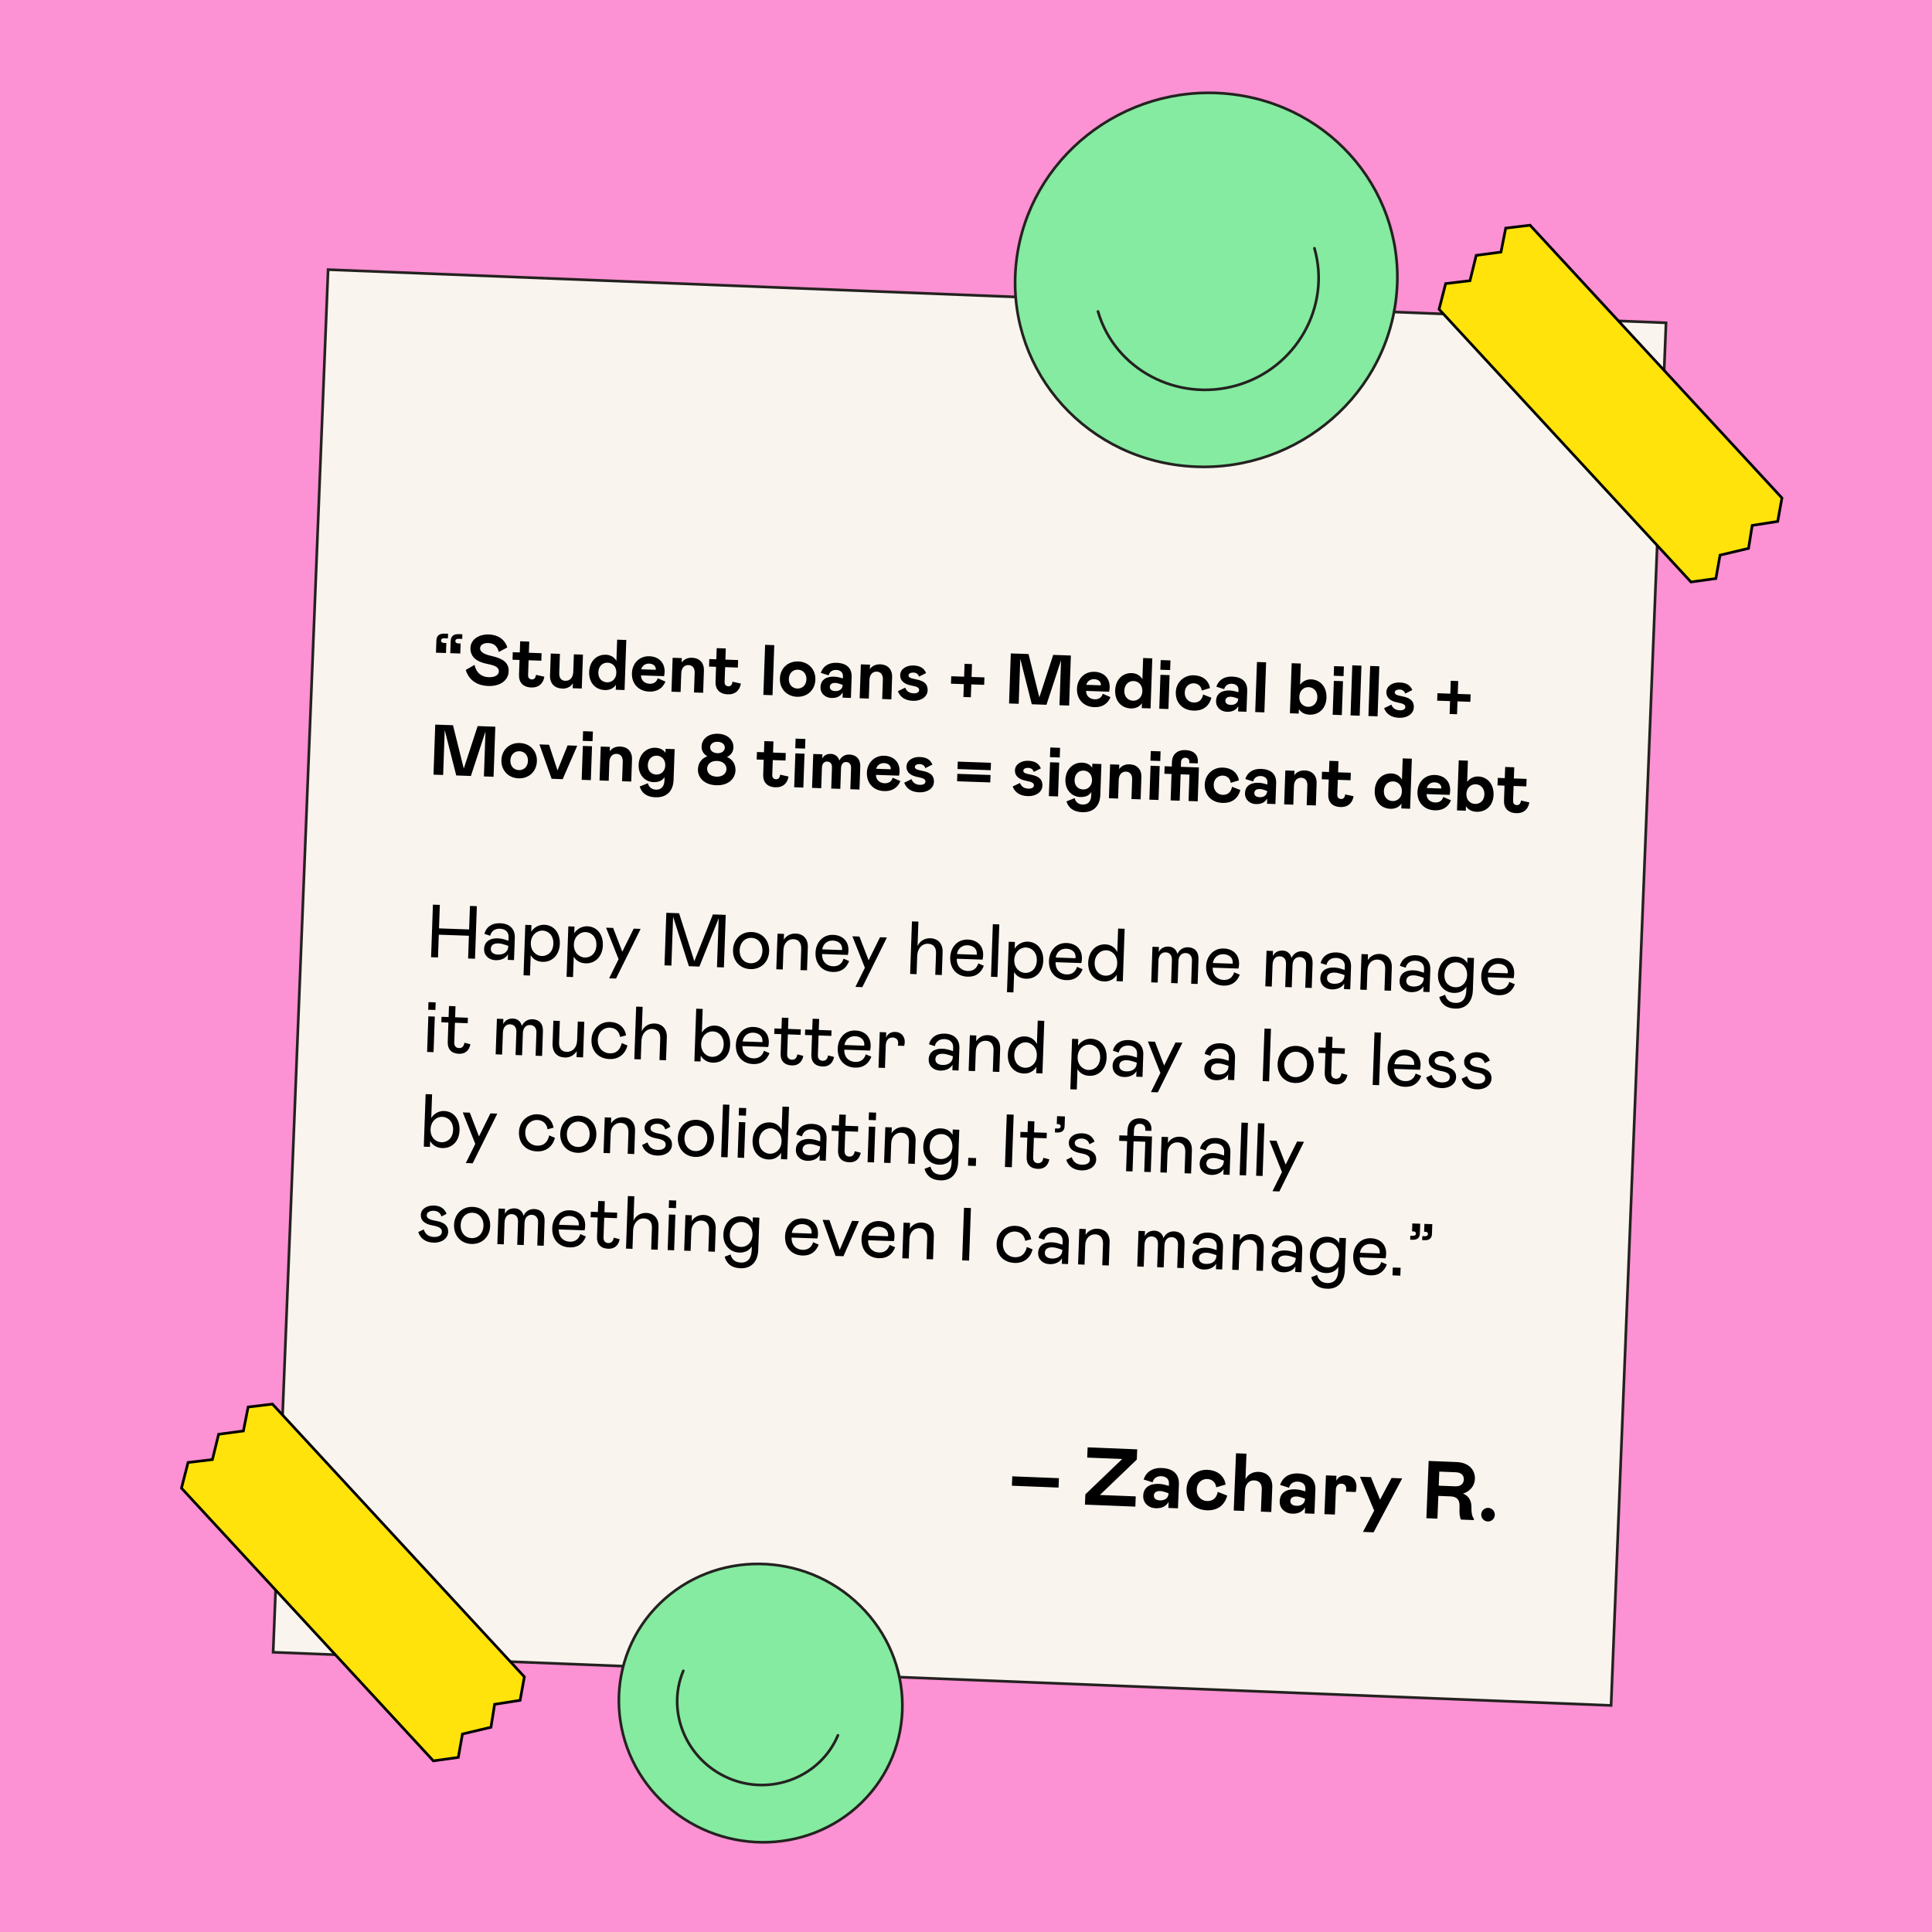
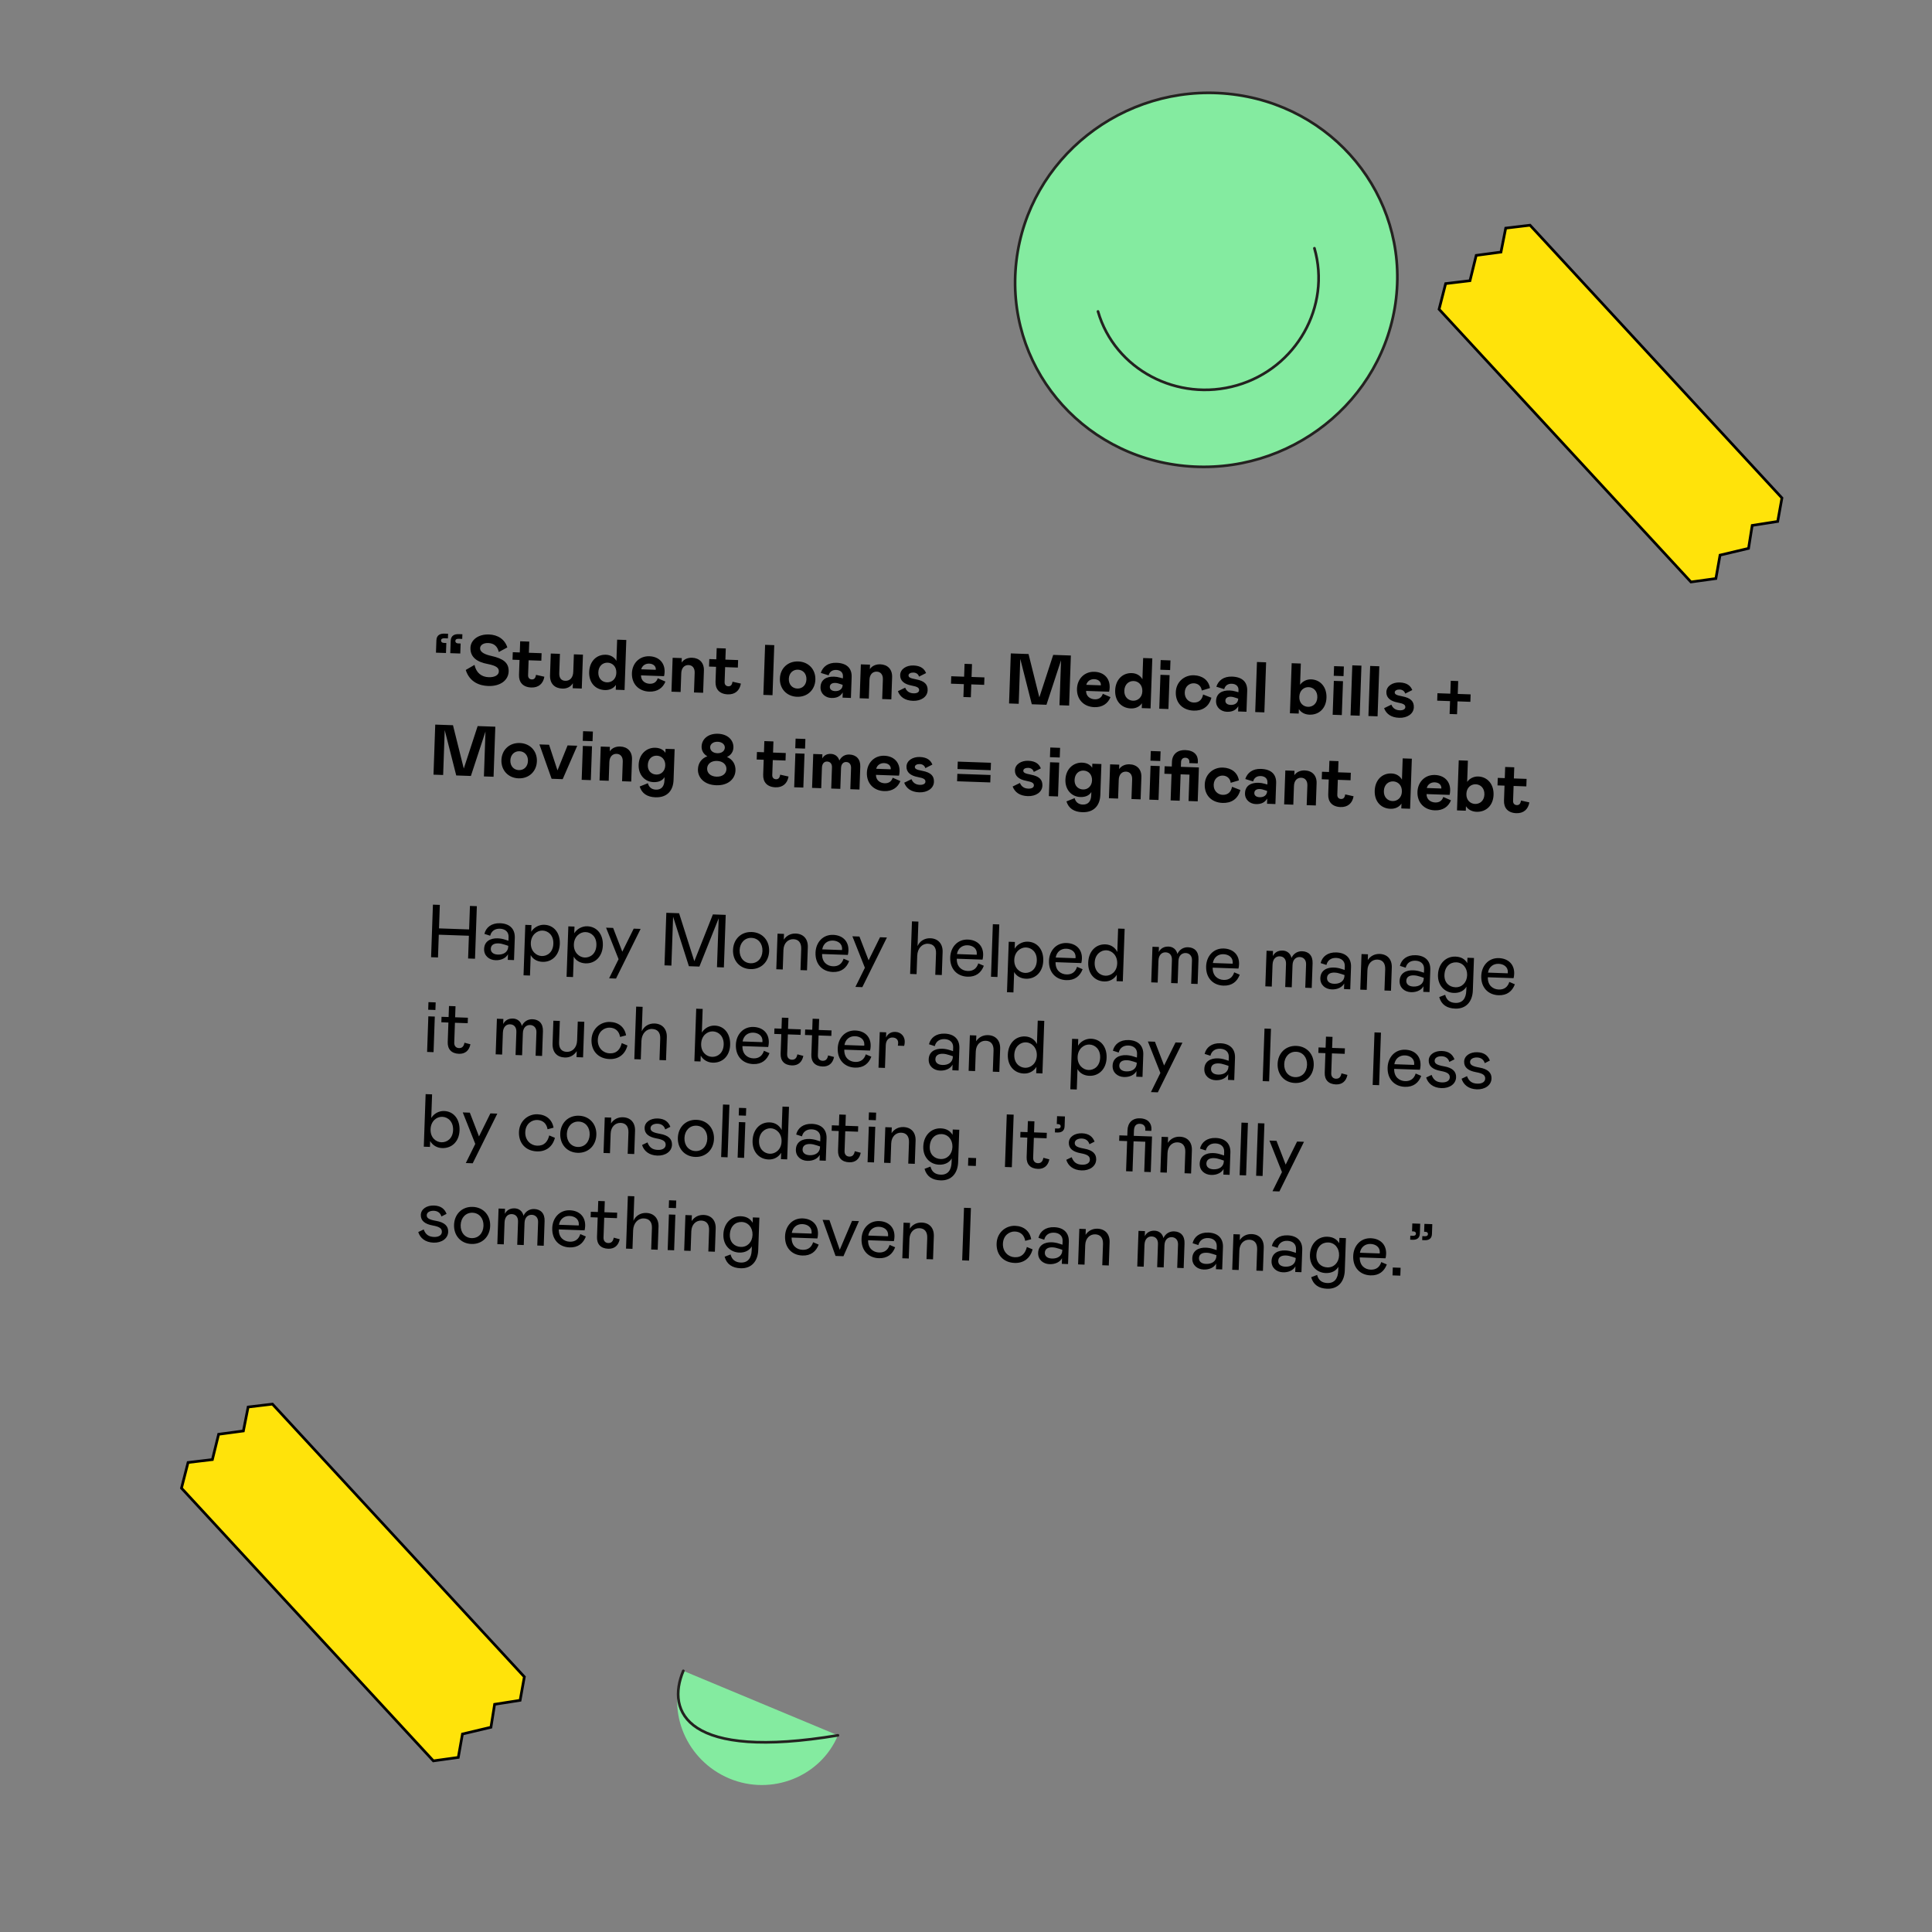
<svg xmlns="http://www.w3.org/2000/svg" width="1080" height="1080" viewBox="0 0 1080 1080" fill="none">
  <rect x="0" y="0" width="1080" height="1080" fill="#808080" stroke="none" />
  <g clip-path="url(#clip0_455_5433)">
-     <rect width="1080" height="1080" fill="#FC91D3" />
-     <rect x="183.409" y="150.729" width="748.5" height="773.5" transform="rotate(2.276 183.409 150.729)" fill="#FAF4EE" stroke="#242220" stroke-width="1.5" />
    <path d="M662.116 260.457C720.734 266.227 773.703 224.335 780.426 166.889C787.148 109.444 745.079 58.197 686.462 52.428C627.844 46.658 574.875 88.549 568.152 145.995C561.43 203.441 603.498 254.687 662.116 260.457Z" fill="#84EBA0" stroke="#242220" stroke-width="1.5" />
-     <path d="M734.777 138.782C744.129 171.194 724.744 205.789 691.484 215.398C658.225 225.008 623.141 206.524 613.788 174.111" fill="#84EBA0" />
    <path d="M734.777 138.782C744.129 171.194 724.744 205.789 691.484 215.398C658.225 225.008 623.141 206.524 613.788 174.111" stroke="#242220" stroke-width="1.5" stroke-miterlimit="10" stroke-linecap="round" />
-     <path d="M369.606 1006.49C400.8 1037.19 450.975 1037.69 481.676 1007.62C512.376 977.552 511.976 928.289 480.782 897.593C449.588 866.897 399.413 866.39 368.712 896.462C338.012 926.533 338.412 975.796 369.606 1006.49Z" fill="#84EBA0" stroke="#242220" stroke-width="1.5" />
    <path d="M468.406 970.067C458.684 993.17 431.329 1004.12 407.617 994.152C383.904 984.183 372.249 957.121 381.972 934.017" fill="#84EBA0" />
-     <path d="M468.406 970.067C458.684 993.17 431.329 1004.12 407.617 994.152C383.904 984.183 372.249 957.121 381.972 934.017" stroke="#242220" stroke-width="1.5" stroke-miterlimit="10" stroke-linecap="round" />
+     <path d="M468.406 970.067C383.904 984.183 372.249 957.121 381.972 934.017" stroke="#242220" stroke-width="1.5" stroke-miterlimit="10" stroke-linecap="round" />
    <path fill-rule="evenodd" clip-rule="evenodd" d="M945.259 325.334L959.186 323.408L961.512 310.323L977.442 306.547L979.489 293.72L993.743 291.493L996.116 278.364L922.635 198.801L922.634 198.801L855.308 125.903L841.707 127.528L839.055 140.913L825.215 142.759L821.729 156.915L808.128 158.54L804.451 172.872L877.932 252.435L877.932 252.435L945.259 325.334Z" fill="#FFE30A" />
    <path d="M959.186 323.408L959.289 324.151L959.829 324.076L959.924 323.539L959.186 323.408ZM945.259 325.334L944.708 325.843L944.973 326.131L945.361 326.077L945.259 325.334ZM961.512 310.323L961.339 309.593L960.86 309.707L960.774 310.192L961.512 310.323ZM977.442 306.547L977.615 307.277L978.104 307.161L978.183 306.665L977.442 306.547ZM979.489 293.72L979.374 292.979L978.835 293.063L978.749 293.602L979.489 293.72ZM993.743 291.493L993.859 292.234L994.386 292.151L994.481 291.626L993.743 291.493ZM996.116 278.364L996.854 278.498L996.92 278.13L996.667 277.855L996.116 278.364ZM922.635 198.801L923.186 198.292L922.677 197.741L922.126 198.25L922.635 198.801ZM922.634 198.801L922.083 199.31L922.592 199.861L923.143 199.352L922.634 198.801ZM855.308 125.903L855.859 125.394L855.599 125.112L855.219 125.158L855.308 125.903ZM841.707 127.528L841.618 126.783L841.077 126.847L840.971 127.382L841.707 127.528ZM839.055 140.913L839.154 141.657L839.686 141.586L839.79 141.059L839.055 140.913ZM825.215 142.759L825.116 142.015L824.609 142.083L824.487 142.579L825.215 142.759ZM821.729 156.915L821.818 157.659L822.333 157.598L822.457 157.094L821.729 156.915ZM808.128 158.54L808.039 157.795L807.529 157.856L807.402 158.353L808.128 158.54ZM804.451 172.872L803.724 172.686L803.623 173.081L803.9 173.381L804.451 172.872ZM877.932 252.435L877.381 252.944L877.89 253.495L878.441 252.986L877.932 252.435ZM877.932 252.435L878.483 251.926L877.974 251.375L877.423 251.884L877.932 252.435ZM959.083 322.665L945.156 324.591L945.361 326.077L959.289 324.151L959.083 322.665ZM960.774 310.192L958.447 323.277L959.924 323.539L962.25 310.454L960.774 310.192ZM977.269 305.817L961.339 309.593L961.685 311.053L977.615 307.277L977.269 305.817ZM978.749 293.602L976.702 306.429L978.183 306.665L980.23 293.838L978.749 293.602ZM993.627 290.752L979.374 292.979L979.605 294.461L993.859 292.234L993.627 290.752ZM995.378 278.231L993.005 291.359L994.481 291.626L996.854 278.498L995.378 278.231ZM922.084 199.31L995.565 278.873L996.667 277.855L923.186 198.292L922.084 199.31ZM923.143 199.352L923.144 199.352L922.126 198.25L922.126 198.251L923.143 199.352ZM854.757 126.411L922.083 199.31L923.185 198.293L855.859 125.394L854.757 126.411ZM841.796 128.272L855.397 126.647L855.219 125.158L841.618 126.783L841.796 128.272ZM839.79 141.059L842.443 127.673L840.971 127.382L838.319 140.768L839.79 141.059ZM825.314 143.502L839.154 141.657L838.956 140.17L825.116 142.015L825.314 143.502ZM822.457 157.094L825.943 142.938L824.487 142.579L821.001 156.735L822.457 157.094ZM808.217 159.284L821.818 157.659L821.64 156.17L808.039 157.795L808.217 159.284ZM805.177 173.059L808.854 158.726L807.402 158.353L803.724 172.686L805.177 173.059ZM878.483 251.926L805.002 172.363L803.9 173.381L877.381 252.944L878.483 251.926ZM877.423 251.884L877.423 251.884L878.441 252.986L878.441 252.986L877.423 251.884ZM945.81 324.825L878.483 251.926L877.381 252.944L944.708 325.843L945.81 324.825Z" fill="black" />
    <path fill-rule="evenodd" clip-rule="evenodd" d="M242.259 984.334L256.186 982.408L258.512 969.323L274.442 965.547L276.489 952.72L290.743 950.493L293.116 937.364L219.635 857.801L219.634 857.801L152.308 784.903L138.707 786.528L136.055 799.913L122.215 801.759L118.729 815.915L105.128 817.54L101.451 831.872L174.932 911.435L174.932 911.435L242.259 984.334Z" fill="#FFE30A" />
    <path d="M256.186 982.408L256.289 983.151L256.829 983.076L256.924 982.539L256.186 982.408ZM242.259 984.334L241.708 984.843L241.973 985.131L242.361 985.077L242.259 984.334ZM258.512 969.323L258.339 968.593L257.86 968.707L257.774 969.192L258.512 969.323ZM274.442 965.547L274.615 966.277L275.104 966.161L275.183 965.665L274.442 965.547ZM276.489 952.72L276.374 951.979L275.835 952.063L275.749 952.602L276.489 952.72ZM290.743 950.493L290.859 951.234L291.386 951.151L291.481 950.626L290.743 950.493ZM293.116 937.364L293.854 937.498L293.92 937.13L293.667 936.855L293.116 937.364ZM219.635 857.801L220.186 857.292L219.677 856.741L219.126 857.25L219.635 857.801ZM219.634 857.801L219.083 858.31L219.592 858.861L220.143 858.352L219.634 857.801ZM152.308 784.903L152.859 784.394L152.599 784.112L152.219 784.158L152.308 784.903ZM138.707 786.528L138.618 785.783L138.077 785.847L137.971 786.382L138.707 786.528ZM136.055 799.913L136.154 800.657L136.686 800.586L136.79 800.059L136.055 799.913ZM122.215 801.759L122.116 801.015L121.609 801.083L121.487 801.579L122.215 801.759ZM118.729 815.915L118.818 816.659L119.333 816.598L119.457 816.094L118.729 815.915ZM105.128 817.54L105.039 816.795L104.529 816.856L104.402 817.353L105.128 817.54ZM101.451 831.872L100.724 831.686L100.623 832.081L100.9 832.381L101.451 831.872ZM174.932 911.435L174.381 911.944L174.89 912.495L175.441 911.986L174.932 911.435ZM174.932 911.435L175.483 910.926L174.974 910.375L174.423 910.884L174.932 911.435ZM256.083 981.665L242.156 983.591L242.361 985.077L256.289 983.151L256.083 981.665ZM257.774 969.192L255.447 982.277L256.924 982.539L259.25 969.454L257.774 969.192ZM274.269 964.817L258.339 968.593L258.685 970.053L274.615 966.277L274.269 964.817ZM275.749 952.602L273.702 965.429L275.183 965.665L277.23 952.838L275.749 952.602ZM290.627 949.752L276.374 951.979L276.605 953.461L290.859 951.234L290.627 949.752ZM292.378 937.231L290.005 950.359L291.481 950.626L293.854 937.498L292.378 937.231ZM219.084 858.31L292.565 937.873L293.667 936.855L220.186 857.292L219.084 858.31ZM220.143 858.352L220.144 858.352L219.126 857.25L219.126 857.251L220.143 858.352ZM151.757 785.411L219.083 858.31L220.185 857.293L152.859 784.394L151.757 785.411ZM138.796 787.272L152.397 785.647L152.219 784.158L138.618 785.783L138.796 787.272ZM136.79 800.059L139.443 786.673L137.971 786.382L135.319 799.768L136.79 800.059ZM122.314 802.502L136.154 800.657L135.956 799.17L122.116 801.015L122.314 802.502ZM119.457 816.094L122.943 801.938L121.487 801.579L118.001 815.735L119.457 816.094ZM105.217 818.284L118.818 816.659L118.64 815.17L105.039 816.795L105.217 818.284ZM102.177 832.059L105.854 817.726L104.402 817.353L100.724 831.686L102.177 832.059ZM175.483 910.926L102.002 831.363L100.9 832.381L174.381 911.944L175.483 910.926ZM174.423 910.884L174.423 910.884L175.441 911.986L175.441 911.986L174.423 910.884ZM242.81 983.825L175.483 910.926L174.381 911.944L241.708 984.843L242.81 983.825Z" fill="black" />
    <path d="M262.118 523.089L261.674 535.807L265.536 535.942L266.562 506.56L262.7 506.425L262.241 519.563L245.41 518.975L245.868 505.837L242.007 505.703L240.981 535.085L244.842 535.219L245.286 522.501L262.118 523.089ZM276.998 536.763C280.272 536.877 282.883 535.497 283.964 533.434L283.854 536.582L287.338 536.703L287.773 524.237C287.943 519.368 285.025 516.282 279.569 516.092C274.784 515.925 271.672 518.38 270.788 522.047L274.029 523.085C274.622 520.542 276.607 519.056 279.462 519.156C282.316 519.256 284.404 520.841 284.3 523.822L284.228 525.878L282.441 525.312C281.112 524.845 279.608 524.582 278.223 524.534C274.236 524.395 270.771 526.123 270.62 530.446C270.487 534.266 273.43 536.638 276.998 536.763ZM278.326 533.615C275.64 533.521 274.3 532.172 274.363 530.367C274.438 528.226 276.11 527.276 278.629 527.364C279.72 527.402 280.93 527.654 282.301 528.122L284.128 528.733L284.114 529.152C284.01 532.132 281.558 533.728 278.326 533.615ZM293.643 517.003L292.658 545.21L296.268 545.336L296.666 533.919C297.929 536.275 300.447 537.581 303.259 537.68C308.674 537.869 312.722 533.85 312.939 527.637C313.156 521.425 309.608 517.141 304.235 516.953C301.171 516.846 298.294 518.595 296.954 520.859L297.085 517.124L293.643 517.003ZM296.736 527.114C296.896 522.538 300.301 520.094 303.281 520.198C306.429 520.308 309.495 522.768 309.328 527.553C309.161 532.338 305.932 534.537 302.784 534.427C299.804 534.323 296.576 531.689 296.736 527.114ZM317.704 517.844L316.719 546.051L320.329 546.177L320.728 534.76C321.99 537.115 324.508 538.422 327.32 538.52C332.735 538.709 336.784 534.69 337.001 528.478C337.218 522.265 333.669 517.981 328.296 517.793C325.232 517.686 322.356 519.435 321.016 521.7L321.146 517.964L317.704 517.844ZM320.797 527.954C320.957 523.379 324.362 520.934 327.343 521.038C330.491 521.148 333.557 523.608 333.39 528.394C333.222 533.179 329.994 535.377 326.846 535.267C323.866 535.163 320.637 532.529 320.797 527.954ZM354.244 519.12L347.868 532.009L342.743 518.718L338.797 518.58L345.789 536.181L340.499 546.881L344.36 547.016L358.106 519.255L354.244 519.12ZM404.656 540.8L405.682 511.418L398.504 511.168L388.135 537.324L379.616 510.508L372.48 510.259L371.454 539.641L375.316 539.776L376.27 512.45L385.096 540.117L390.972 540.322L401.748 513.34L400.794 540.665L404.656 540.8ZM419.474 541.738C425.518 541.949 429.747 537.6 429.952 531.724C430.157 525.847 426.284 521.215 420.198 521.003C414.154 520.792 409.967 525.142 409.762 531.019C409.557 536.895 413.43 541.527 419.474 541.738ZM419.588 538.464C415.895 538.335 413.309 535.345 413.456 531.147C413.601 526.992 416.39 524.148 420.084 524.277C423.819 524.407 426.361 527.438 426.216 531.593C426.07 535.791 423.324 538.594 419.588 538.464ZM437.566 541.949L437.947 531.036C438.084 527.091 440.64 524.91 443.536 525.012C446.349 525.11 448.008 526.933 447.885 530.459L447.471 542.295L451.123 542.423L451.575 529.495C451.74 524.752 448.978 522.008 444.823 521.863C442.011 521.764 439.613 523.025 438.147 525.286L438.26 522.054L434.651 521.928L433.956 541.823L437.566 541.949ZM465.658 540.157C462.384 540.042 459.435 537.838 459.551 533.304L473.949 533.806C474.143 533.057 474.255 532.262 474.285 531.381C474.47 526.092 470.972 522.776 465.725 522.592C459.974 522.392 456.079 526.836 455.881 532.503C455.654 539.009 459.712 543.143 465.546 543.347C470.332 543.514 473.233 541.052 474.669 537.236L471.564 535.908C470.711 538.652 468.806 540.267 465.658 540.157ZM465.572 525.781C468.384 525.879 470.85 527.478 470.744 530.5C470.737 530.71 470.689 530.877 470.681 531.087L459.642 530.701C460.173 527.526 462.549 525.676 465.572 525.781ZM491.931 523.928L485.556 536.817L480.43 523.526L476.485 523.388L483.477 540.989L478.186 551.689L482.048 551.824L495.793 524.063L491.931 523.928ZM512.373 544.562L512.733 534.278C512.878 530.123 515.493 527.44 518.683 527.552C521.663 527.656 523.366 529.438 523.246 532.88L522.825 544.927L526.477 545.054L526.927 532.168C527.084 527.677 524.458 524.643 520.093 524.491C516.819 524.377 514.153 526.091 512.922 528.863L513.399 515.18L509.79 515.054L508.764 544.436L512.373 544.562ZM540.958 542.786C537.684 542.672 534.735 540.468 534.851 535.933L549.248 536.436C549.443 535.686 549.554 534.892 549.585 534.01C549.77 528.721 546.272 525.405 541.025 525.222C535.274 525.021 531.379 529.466 531.181 535.132C530.954 541.639 535.012 545.773 540.846 545.976C545.631 546.143 548.533 543.681 549.969 539.865L546.864 538.538C546.011 541.282 544.106 542.896 540.958 542.786ZM540.871 528.411C543.684 528.509 546.149 530.108 546.044 533.13C546.036 533.34 545.989 533.506 545.981 533.716L534.942 533.331C535.473 530.155 537.849 528.305 540.871 528.411ZM553.976 546.015L557.586 546.141L558.612 516.759L555.002 516.633L553.976 546.015ZM563.894 526.441L562.909 554.648L566.519 554.774L566.917 543.357C568.18 545.712 570.698 547.019 573.51 547.117C578.925 547.306 582.974 543.287 583.191 537.075C583.408 530.863 579.859 526.578 574.486 526.39C571.422 526.283 568.545 528.032 567.205 530.297L567.336 526.561L563.894 526.441ZM566.987 536.551C567.147 531.976 570.552 529.531 573.532 529.635C576.68 529.745 579.746 532.206 579.579 536.991C579.412 541.776 576.184 543.974 573.035 543.864C570.055 543.76 566.827 541.126 566.987 536.551ZM596.172 544.714C592.898 544.6 589.949 542.396 590.066 537.861L604.463 538.364C604.657 537.614 604.769 536.82 604.8 535.938C604.984 530.649 601.486 527.333 596.239 527.15C590.489 526.949 586.593 531.394 586.395 537.061C586.168 543.567 590.226 547.701 596.061 547.905C600.846 548.072 603.747 545.609 605.184 541.793L602.078 540.466C601.226 543.21 599.32 544.824 596.172 544.714ZM596.086 530.339C598.898 530.437 601.364 532.036 601.258 535.058C601.251 535.268 601.203 535.434 601.196 535.644L590.156 535.259C590.688 532.083 593.064 530.233 596.086 530.339ZM617.277 548.645C620.425 548.755 622.918 547.161 624.3 544.898L624.176 548.466L627.659 548.588L628.686 519.206L625.034 519.078L624.576 532.174C623.441 529.781 621.107 528.019 617.917 527.907C612.503 527.718 608.533 531.866 608.316 538.078C608.104 544.165 611.778 548.453 617.277 548.645ZM617.978 545.434C614.83 545.324 611.765 542.821 611.928 538.162C612.089 533.545 615.326 531.095 618.475 531.205C621.497 531.31 624.68 534.027 624.52 538.602C624.359 543.219 621 545.539 617.978 545.434ZM644.236 529.246L643.541 549.142L647.151 549.268L647.576 537.096C647.697 533.612 649.635 532.293 651.607 532.362C653.664 532.433 655.214 533.79 655.114 536.645L654.664 549.531L658.316 549.658L658.748 537.276C658.863 534.002 660.842 532.684 662.815 532.753C664.871 532.825 666.417 534.308 666.327 536.868L665.871 549.922L669.481 550.048L669.963 536.239C670.114 531.915 667.756 529.648 664.146 529.521C661.67 529.435 659.356 530.699 658.174 533.263C657.554 530.552 655.499 529.22 653.233 529.14C650.463 529.044 648.693 530.369 647.747 532.185L647.845 529.372L644.236 529.246ZM684.015 547.782C680.741 547.668 677.792 545.463 677.908 540.929L692.306 541.431C692.5 540.682 692.612 539.887 692.643 539.006C692.827 533.717 689.329 530.401 684.082 530.218C678.332 530.017 674.436 534.462 674.238 540.128C674.011 546.634 678.069 550.768 683.904 550.972C688.689 551.139 691.59 548.677 693.026 544.861L689.921 543.534C689.069 546.277 687.163 547.892 684.015 547.782ZM683.929 533.406C686.741 533.504 689.207 535.103 689.101 538.126C689.094 538.335 689.046 538.502 689.039 538.712L677.999 538.326C678.531 535.151 680.907 533.301 683.929 533.406ZM708.017 531.474L707.322 551.37L710.932 551.496L711.357 539.323C711.479 535.839 713.416 534.52 715.389 534.589C717.446 534.661 718.995 536.018 718.896 538.872L718.446 551.758L722.097 551.886L722.53 539.503C722.644 536.229 724.623 534.911 726.596 534.98C728.653 535.052 730.198 536.535 730.109 539.095L729.653 552.149L733.262 552.275L733.745 538.466C733.896 534.143 731.537 531.875 727.928 531.749C725.451 531.662 723.138 532.926 721.955 535.491C721.336 532.779 719.281 531.447 717.014 531.368C714.244 531.271 712.475 532.596 711.529 534.412L711.627 531.6L708.017 531.474ZM744.455 553.087C747.729 553.201 750.341 551.821 751.421 549.758L751.311 552.906L754.795 553.027L755.231 540.561C755.401 535.692 752.483 532.606 747.026 532.416C742.241 532.249 739.129 534.704 738.245 538.371L741.487 539.409C742.08 536.866 744.065 535.38 746.919 535.48C749.773 535.58 751.861 537.165 751.757 540.146L751.685 542.202L749.898 541.636C748.569 541.169 747.066 540.906 745.681 540.858C741.693 540.719 738.229 542.447 738.078 546.77C737.944 550.59 740.887 552.962 744.455 553.087ZM745.784 549.939C743.097 549.845 741.758 548.496 741.821 546.691C741.895 544.55 743.568 543.6 746.086 543.688C747.177 543.726 748.387 543.978 749.758 544.446L751.586 545.057L751.571 545.476C751.467 548.456 749.016 550.052 745.784 549.939ZM764.015 553.349L764.396 542.436C764.534 538.49 767.09 536.31 769.986 536.411C772.798 536.51 774.457 538.333 774.334 541.858L773.921 553.695L777.573 553.823L778.024 540.895C778.19 536.152 775.428 533.408 771.272 533.262C768.46 533.164 766.063 534.425 764.597 536.686L764.71 533.453L761.1 533.327L760.405 553.223L764.015 553.349ZM788.766 554.634C792.04 554.748 794.652 553.369 795.732 551.305L795.622 554.453L799.106 554.575L799.542 542.108C799.712 537.239 796.794 534.154 791.337 533.963C786.552 533.796 783.44 536.251 782.556 539.918L785.797 540.956C786.391 538.413 788.376 536.928 791.23 537.027C794.084 537.127 796.172 538.713 796.068 541.693L795.996 543.75L794.209 543.183C792.88 542.716 791.377 542.454 789.991 542.405C786.004 542.266 782.539 543.994 782.388 548.318C782.255 552.137 785.198 554.509 788.766 554.634ZM790.095 551.486C787.408 551.393 786.068 550.043 786.131 548.238C786.206 546.097 787.878 545.147 790.397 545.235C791.488 545.273 792.698 545.526 794.069 545.994L795.896 546.604L795.882 547.024C795.778 550.004 793.327 551.599 790.095 551.486ZM813.478 563.818C819.732 564.036 823.119 559.7 823.33 553.656L823.964 535.523L820.312 535.395L820.208 538.375C819.017 536.359 817.01 534.86 813.611 534.741C808.364 534.558 804.063 538.568 803.843 544.864C803.631 550.95 807.654 554.873 812.691 555.049C816.133 555.169 818.539 553.656 819.747 551.555L819.67 553.78C819.517 558.145 817.535 560.766 813.589 560.628C810.567 560.522 808.6 559.067 807.864 556.099L804.541 557.37C805.736 561.656 808.86 563.657 813.478 563.818ZM813.6 551.887C810.032 551.762 807.305 549.23 807.452 545.032C807.614 540.373 810.519 537.827 814.087 537.951C817.697 538.078 820.282 541.068 820.138 545.181C819.996 549.253 817.21 552.013 813.6 551.887ZM837.812 553.153C834.538 553.038 831.589 550.834 831.705 546.299L846.103 546.802C846.297 546.053 846.409 545.258 846.439 544.376C846.624 539.088 843.126 535.772 837.879 535.588C832.128 535.388 828.233 539.832 828.035 545.499C827.808 552.005 831.866 556.139 837.701 556.343C842.486 556.51 845.387 554.048 846.823 550.231L843.718 548.904C842.866 551.648 840.96 553.263 837.812 553.153ZM837.726 538.777C840.538 538.875 843.004 540.474 842.898 543.496C842.891 543.706 842.843 543.873 842.836 544.083L831.796 543.697C832.327 540.522 834.703 538.671 837.726 538.777ZM239.367 564.442L243.397 564.583L243.545 560.343L239.515 560.203L239.367 564.442ZM239.448 568.143L238.753 588.039L242.363 588.165L243.058 568.269L239.448 568.143ZM256.566 589.081C259.966 589.2 262.26 587.305 262.972 583.758L259.64 582.885C259.228 585.056 258.231 585.946 256.552 585.887C255.041 585.834 253.857 584.826 253.927 582.812L254.314 571.73L261.45 571.979L261.557 568.915L254.421 568.666L254.637 562.496L250.985 562.368L250.77 568.539L246.824 568.401L246.717 571.465L250.663 571.603L250.281 582.516C250.144 586.462 252.327 588.933 256.566 589.081ZM277.774 569.482L277.079 589.378L280.689 589.504L281.114 577.331C281.236 573.847 283.173 572.528 285.146 572.597C287.203 572.669 288.752 574.026 288.653 576.88L288.203 589.766L291.854 589.893L292.287 577.511C292.401 574.237 294.38 572.919 296.353 572.988C298.41 573.06 299.955 574.543 299.866 577.103L299.41 590.157L303.02 590.283L303.502 576.474C303.653 572.15 301.295 569.883 297.685 569.757C295.208 569.67 292.895 570.934 291.713 573.499C291.093 570.787 289.038 569.455 286.771 569.376C284.001 569.279 282.232 570.604 281.286 572.42L281.384 569.608L277.774 569.482ZM322.979 571.06L322.609 581.638C322.467 585.709 319.904 588.099 316.84 587.992C313.944 587.891 312.409 586.114 312.531 582.631L312.947 570.71L309.337 570.584L308.891 583.344C308.714 588.423 311.566 591.002 315.763 591.149C318.869 591.257 321.069 589.653 322.401 587.598L322.284 590.956L325.936 591.084L326.63 571.188L322.979 571.06ZM334.175 581.285C334.344 576.458 337.948 574.357 340.844 574.458C344.118 574.572 346.109 576.533 346.63 579.661L349.981 578.769C349.175 574.16 345.782 571.436 340.997 571.269C335.666 571.083 330.862 575.076 330.65 581.162C330.43 587.458 334.439 591.801 340.735 592.021C345.646 592.192 349.438 589.509 350.75 584.428L347.56 583.097C346.728 586.472 344.876 588.971 340.762 588.828C337.278 588.706 334.016 585.86 334.175 581.285ZM358.203 592.21L358.562 581.927C358.707 577.771 361.322 575.089 364.512 575.2C367.492 575.304 369.195 577.087 369.075 580.529L368.654 592.575L372.306 592.703L372.756 579.817C372.913 575.325 370.287 572.292 365.922 572.14C362.648 572.025 359.982 573.739 358.751 576.512L359.229 562.828L355.619 562.702L354.593 592.084L358.203 592.21ZM389.19 563.875L388.164 593.257L391.606 593.377L391.72 590.103C393.026 592.418 395.495 593.933 398.391 594.034C403.89 594.226 407.934 590.333 408.151 584.121C408.368 577.908 404.908 573.501 399.535 573.313C396.513 573.208 393.766 574.835 392.338 577.223L392.8 564.001L389.19 563.875ZM391.95 583.513C392.11 578.938 395.349 576.445 398.497 576.555C401.771 576.669 404.704 579.335 404.543 583.953C404.382 588.57 401.274 590.899 398 590.784C394.852 590.675 391.791 588.088 391.95 583.513ZM421.137 591.634C417.863 591.52 414.914 589.316 415.03 584.781L429.428 585.284C429.622 584.534 429.734 583.74 429.765 582.858C429.949 577.569 426.451 574.253 421.204 574.07C415.453 573.869 411.558 578.314 411.36 583.981C411.133 590.487 415.191 594.621 421.026 594.824C425.811 594.992 428.712 592.529 430.148 588.713L427.043 587.386C426.191 590.13 424.285 591.744 421.137 591.634ZM421.051 577.259C423.863 577.357 426.329 578.956 426.223 581.978C426.216 582.188 426.168 582.354 426.161 582.564L415.121 582.179C415.652 579.003 418.028 577.153 421.051 577.259ZM442.664 595.58C446.064 595.699 448.357 593.804 449.069 590.256L445.738 589.384C445.326 591.555 444.328 592.444 442.649 592.386C441.138 592.333 439.955 591.325 440.025 589.31L440.412 578.229L447.548 578.478L447.655 575.414L440.519 575.165L440.734 568.995L437.083 568.867L436.867 575.037L432.922 574.899L432.815 577.964L436.76 578.101L436.379 589.015C436.241 592.96 438.424 595.432 442.664 595.58ZM459.839 596.18C463.239 596.299 465.532 594.403 466.244 590.856L462.913 589.983C462.501 592.154 461.503 593.044 459.824 592.985C458.313 592.933 457.13 591.925 457.2 589.91L457.587 578.829L464.723 579.078L464.83 576.014L457.694 575.765L457.909 569.594L454.258 569.467L454.042 575.637L450.097 575.499L449.99 578.563L453.935 578.701L453.554 589.615C453.416 593.56 455.599 596.032 459.839 596.18ZM478.073 593.623C474.799 593.508 471.85 591.304 471.966 586.769L486.364 587.272C486.558 586.522 486.67 585.728 486.701 584.846C486.885 579.558 483.387 576.242 478.14 576.058C472.389 575.857 468.494 580.302 468.296 585.969C468.069 592.475 472.127 596.609 477.962 596.813C482.747 596.98 485.648 594.518 487.084 590.701L483.979 589.374C483.127 592.118 481.221 593.733 478.073 593.623ZM477.987 579.247C480.799 579.345 483.265 580.944 483.159 583.966C483.152 584.176 483.104 584.343 483.097 584.552L472.057 584.167C472.588 580.992 474.964 579.141 477.987 579.247ZM491.786 576.955L491.092 596.851L494.701 596.977L495.144 584.301C495.238 581.614 496.727 579.901 498.993 579.98C500.924 580.048 502.145 581.183 502.079 583.072C502.06 583.618 502.006 583.952 501.902 584.537L505.428 584.66C505.619 583.994 505.725 583.367 505.757 582.444C505.858 579.548 503.848 576.956 500.49 576.839C498.013 576.752 496.248 577.951 495.295 579.977L495.396 577.081L491.786 576.955ZM525.519 598.473C528.793 598.588 531.405 597.208 532.485 595.145L532.375 598.293L535.859 598.414L536.295 585.948C536.465 581.079 533.547 577.993 528.09 577.803C523.305 577.635 520.193 580.09 519.309 583.758L522.55 584.796C523.144 582.253 525.129 580.767 527.983 580.867C530.837 580.966 532.925 582.552 532.821 585.532L532.749 587.589L530.962 587.022C529.633 586.556 528.13 586.293 526.744 586.245C522.757 586.106 519.292 587.834 519.141 592.157C519.008 595.977 521.951 598.349 525.519 598.473ZM526.848 595.326C524.161 595.232 522.821 593.883 522.885 592.078C522.959 589.937 524.631 588.987 527.15 589.075C528.241 589.113 529.451 589.365 530.822 589.833L532.649 590.443L532.635 590.863C532.531 593.843 530.08 595.439 526.848 595.326ZM545.079 598.736L545.46 587.823C545.598 583.877 548.153 581.697 551.05 581.798C553.862 581.897 555.521 583.72 555.398 587.245L554.985 599.082L558.637 599.21L559.088 586.282C559.254 581.538 556.492 578.794 552.336 578.649C549.524 578.551 547.127 579.812 545.661 582.072L545.774 578.84L542.164 578.714L541.469 598.61L545.079 598.736ZM572.346 600.109C575.494 600.219 577.988 598.625 579.369 596.362L579.245 599.929L582.729 600.051L583.755 570.669L580.103 570.541L579.646 583.637C578.51 581.244 576.176 579.482 572.986 579.37C567.572 579.181 563.603 583.329 563.386 589.542C563.173 595.628 566.848 599.917 572.346 600.109ZM573.047 596.897C569.899 596.787 566.834 594.285 566.997 589.626C567.158 585.008 570.396 582.558 573.544 582.668C576.566 582.773 579.749 585.49 579.589 590.065C579.428 594.683 576.069 597.003 573.047 596.897ZM599.305 580.71L598.32 608.917L601.93 609.043L602.328 597.626C603.591 599.981 606.109 601.288 608.921 601.386C614.336 601.575 618.385 597.556 618.601 591.344C618.818 585.131 615.27 580.847 609.897 580.659C606.833 580.552 603.956 582.301 602.616 584.566L602.747 580.83L599.305 580.71ZM602.398 590.82C602.558 586.245 605.963 583.8 608.943 583.904C612.091 584.014 615.157 586.474 614.99 591.26C614.823 596.045 611.594 598.243 608.446 598.133C605.466 598.029 602.238 595.395 602.398 590.82ZM628.323 602.063C631.597 602.178 634.209 600.798 635.29 598.735L635.18 601.883L638.664 602.004L639.099 589.538C639.269 584.669 636.351 581.583 630.894 581.393C626.109 581.225 622.998 583.68 622.113 587.348L625.355 588.386C625.948 585.843 627.933 584.357 630.787 584.457C633.642 584.556 635.73 586.142 635.626 589.122L635.554 591.179L633.766 590.612C632.438 590.146 630.934 589.883 629.549 589.835C625.561 589.696 622.097 591.424 621.946 595.747C621.813 599.567 624.756 601.939 628.323 602.063ZM629.652 598.916C626.966 598.822 625.626 597.473 625.689 595.668C625.764 593.527 627.436 592.577 629.954 592.665C631.046 592.703 632.256 592.955 633.626 593.423L635.454 594.033L635.439 594.453C635.335 597.433 632.884 599.029 629.652 598.916ZM657.119 582.729L650.743 595.618L645.618 582.327L641.672 582.189L648.664 599.79L643.373 610.49L647.235 610.625L660.98 582.863L657.119 582.729ZM679.603 603.854C682.877 603.969 685.488 602.589 686.569 600.525L686.459 603.673L689.943 603.795L690.378 591.329C690.548 586.46 687.63 583.374 682.174 583.183C677.389 583.016 674.277 585.471 673.393 589.138L676.634 590.176C677.227 587.633 679.212 586.148 682.067 586.247C684.921 586.347 687.009 587.933 686.905 590.913L686.833 592.97L685.046 592.403C683.717 591.937 682.213 591.674 680.828 591.625C676.841 591.486 673.376 593.214 673.225 597.538C673.092 601.357 676.035 603.73 679.603 603.854ZM680.931 600.707C678.245 600.613 676.905 599.263 676.968 597.458C677.043 595.318 678.715 594.367 681.234 594.455C682.325 594.493 683.535 594.746 684.905 595.214L686.733 595.824L686.719 596.244C686.615 599.224 684.163 600.819 680.931 600.707ZM705.842 604.35L709.451 604.476L710.477 575.094L706.868 574.968L705.842 604.35ZM723.906 605.401C729.951 605.612 734.179 601.263 734.384 595.387C734.589 589.51 730.717 584.878 724.63 584.666C718.586 584.455 714.4 588.805 714.195 594.682C713.989 600.558 717.862 605.19 723.906 605.401ZM724.021 602.127C720.327 601.998 717.742 599.008 717.888 594.811C718.033 590.655 720.822 587.811 724.516 587.94C728.252 588.07 730.794 591.101 730.649 595.256C730.502 599.454 727.756 602.258 724.021 602.127ZM746.814 606.201C750.214 606.32 752.508 604.425 753.22 600.878L749.888 600.005C749.476 602.176 748.479 603.065 746.8 603.007C745.289 602.954 744.105 601.946 744.175 599.931L744.562 588.85L751.698 589.099L751.805 586.035L744.669 585.786L744.885 579.616L741.233 579.488L741.018 585.658L737.072 585.521L736.965 588.585L740.911 588.723L740.53 599.636C740.392 603.582 742.575 606.053 746.814 606.201ZM767.328 606.497L770.937 606.623L771.963 577.241L768.354 577.115L767.328 606.497ZM785.462 604.357C782.188 604.243 779.239 602.038 779.355 597.504L793.752 598.006C793.947 597.257 794.059 596.462 794.089 595.581C794.274 590.292 790.776 586.976 785.529 586.793C779.778 586.592 775.883 591.036 775.685 596.703C775.458 603.209 779.516 607.343 785.35 607.547C790.135 607.714 793.037 605.252 794.473 601.436L791.368 600.108C790.515 602.852 788.61 604.467 785.462 604.357ZM785.375 589.981C788.188 590.079 790.653 591.678 790.548 594.701C790.541 594.91 790.493 595.077 790.485 595.287L779.446 594.901C779.977 591.726 782.353 589.876 785.375 589.981ZM805.769 608.26C810.219 608.415 813.832 606.02 813.964 602.242C814.076 599.052 812.049 596.922 807.203 596.081C803.403 595.402 801.916 594.635 801.978 592.872C802.034 591.277 803.788 590.372 805.929 590.447C807.986 590.519 809.589 591.541 810.189 593.621L813.055 592.166C812.014 589.483 809.977 587.646 806.032 587.509C801.96 587.366 798.776 589.483 798.663 592.715C798.548 596.031 801.005 597.881 805.306 598.662C809.483 599.396 810.494 600.524 810.431 602.329C810.37 604.092 808.651 605.167 806.049 605.076C803.026 604.97 801.306 603.691 800.269 600.882L797.235 602.331C798.254 605.644 801.11 608.097 805.769 608.26ZM825.568 608.951C830.017 609.107 833.631 606.711 833.763 602.934C833.874 599.744 831.847 597.614 827.002 596.772C823.201 596.093 821.715 595.327 821.776 593.564C821.832 591.969 823.587 591.063 825.728 591.138C827.784 591.21 829.388 592.233 829.987 594.313L832.854 592.858C831.813 590.174 829.776 588.338 825.83 588.2C821.759 588.058 818.575 590.174 818.462 593.406C818.346 596.722 820.803 598.573 825.104 599.353C829.281 600.088 830.293 601.216 830.23 603.02C830.168 604.783 828.449 605.858 825.847 605.767C822.825 605.662 821.104 604.383 820.068 601.573L817.034 603.022C818.052 606.336 820.909 608.789 825.568 608.951ZM237.93 611.625L236.904 641.007L240.345 641.127L240.46 637.853C241.766 640.168 244.234 641.683 247.131 641.784C252.629 641.976 256.674 638.083 256.891 631.871C257.107 625.659 253.647 621.251 248.274 621.064C245.252 620.958 242.506 622.585 241.078 624.973L241.539 611.751L237.93 611.625ZM240.69 631.263C240.85 626.688 244.089 624.195 247.237 624.305C250.511 624.42 253.443 627.086 253.282 631.703C253.121 636.32 250.014 638.649 246.74 638.535C243.592 638.425 240.53 635.838 240.69 631.263ZM274.138 622.387L267.762 635.276L262.637 621.985L258.691 621.848L265.683 639.448L260.393 650.148L264.254 650.283L278 622.522L274.138 622.387ZM293.631 632.902C293.799 628.075 297.403 625.973 300.299 626.074C303.573 626.189 305.564 628.149 306.085 631.277L309.436 630.386C308.63 625.777 305.237 623.053 300.452 622.886C295.122 622.699 290.317 626.692 290.105 632.779C289.885 639.075 293.894 643.417 300.19 643.637C305.101 643.809 308.893 641.125 310.205 636.044L307.015 634.714C306.183 638.089 304.331 640.588 300.217 640.444C296.733 640.322 293.471 637.477 293.631 632.902ZM322.89 644.43C328.934 644.641 333.163 640.292 333.368 634.415C333.573 628.539 329.7 623.907 323.614 623.694C317.57 623.483 313.383 627.834 313.178 633.71C312.973 639.587 316.846 644.219 322.89 644.43ZM323.004 641.156C319.31 641.027 316.725 638.037 316.872 633.839C317.017 629.684 319.806 626.839 323.5 626.968C327.235 627.099 329.777 630.129 329.632 634.285C329.485 638.482 326.74 641.286 323.004 641.156ZM340.981 644.641L341.362 633.728C341.5 629.782 344.056 627.602 346.952 627.703C349.764 627.802 351.424 629.625 351.301 633.15L350.887 644.987L354.539 645.115L354.991 632.187C355.156 627.444 352.394 624.699 348.239 624.554C345.427 624.456 343.029 625.717 341.563 627.977L341.676 624.745L338.066 624.619L337.372 644.515L340.981 644.641ZM367.451 645.986C371.901 646.141 375.514 643.746 375.646 639.968C375.758 636.778 373.731 634.648 368.885 633.807C365.085 633.127 363.598 632.361 363.66 630.598C363.716 629.003 365.47 628.098 367.611 628.173C369.668 628.244 371.271 629.267 371.871 631.347L374.737 629.892C373.696 627.208 371.659 625.372 367.714 625.234C363.642 625.092 360.458 627.208 360.345 630.44C360.23 633.756 362.687 635.607 366.988 636.388C371.165 637.122 372.176 638.25 372.113 640.055C372.052 641.818 370.333 642.893 367.731 642.802C364.708 642.696 362.988 641.417 361.951 638.607L358.917 640.056C359.936 643.37 362.792 645.823 367.451 645.986ZM388.639 646.726C394.683 646.937 398.912 642.588 399.117 636.711C399.322 630.835 395.449 626.203 389.363 625.99C383.319 625.779 379.132 630.13 378.927 636.006C378.722 641.883 382.595 646.515 388.639 646.726ZM388.753 643.452C385.059 643.323 382.474 640.333 382.621 636.135C382.766 631.98 385.555 629.135 389.249 629.264C392.984 629.395 395.526 632.425 395.381 636.581C395.234 640.778 392.489 643.582 388.753 643.452ZM403.121 646.811L406.73 646.937L407.756 617.555L404.147 617.429L403.121 646.811ZM412.957 623.536L416.987 623.677L417.135 619.438L413.105 619.297L412.957 623.536ZM413.038 627.237L412.343 647.133L415.953 647.259L416.648 627.364L413.038 627.237ZM429.653 648.158C432.801 648.268 435.294 646.674 436.676 644.411L436.551 647.979L440.035 648.1L441.061 618.718L437.409 618.591L436.952 631.687C435.817 629.294 433.483 627.531 430.293 627.42C424.878 627.231 420.909 631.379 420.692 637.591C420.48 643.677 424.154 647.966 429.653 648.158ZM430.353 644.947C427.205 644.837 424.141 642.334 424.303 637.675C424.465 633.058 427.702 630.607 430.85 630.717C433.872 630.823 437.055 633.539 436.896 638.115C436.734 642.732 433.375 645.052 430.353 644.947ZM451.28 648.913C454.554 649.028 457.166 647.648 458.246 645.584L458.136 648.732L461.62 648.854L462.055 636.388C462.225 631.519 459.307 628.433 453.851 628.242C449.066 628.075 445.954 630.53 445.07 634.198L448.311 635.235C448.904 632.692 450.889 631.207 453.744 631.307C456.598 631.406 458.686 632.992 458.582 635.972L458.51 638.029L456.723 637.462C455.394 636.996 453.89 636.733 452.505 636.685C448.518 636.545 445.053 638.273 444.902 642.597C444.769 646.417 447.712 648.789 451.28 648.913ZM452.608 645.766C449.922 645.672 448.582 644.322 448.645 642.517C448.72 640.377 450.392 639.427 452.911 639.514C454.002 639.553 455.212 639.805 456.583 640.273L458.41 640.883L458.396 641.303C458.292 644.283 455.84 645.879 452.608 645.766ZM474.754 649.733C478.154 649.852 480.448 647.957 481.16 644.409L477.828 643.537C477.416 645.707 476.419 646.597 474.74 646.539C473.229 646.486 472.045 645.478 472.115 643.463L472.502 632.382L479.638 632.631L479.745 629.567L472.609 629.318L472.825 623.147L469.173 623.02L468.958 629.19L465.012 629.052L464.905 632.117L468.851 632.254L468.47 643.168C468.332 647.113 470.515 649.585 474.754 649.733ZM485.593 626.073L489.622 626.214L489.77 621.974L485.741 621.833L485.593 626.073ZM485.674 629.774L484.979 649.67L488.589 649.796L489.283 629.9L485.674 629.774ZM497.812 650.118L498.193 639.205C498.33 635.259 500.886 633.079 503.782 633.18C506.595 633.278 508.254 635.101 508.131 638.627L507.718 650.464L511.369 650.591L511.821 637.663C511.986 632.92 509.224 630.176 505.069 630.031C502.257 629.933 499.859 631.194 498.393 633.454L498.506 630.222L494.897 630.096L494.202 649.992L497.812 650.118ZM525.754 659.835C532.008 660.053 535.396 655.717 535.607 649.673L536.24 631.54L532.588 631.412L532.484 634.392C531.294 632.376 529.287 630.877 525.887 630.758C520.64 630.575 516.34 634.585 516.12 640.881C515.907 646.968 519.931 650.89 524.968 651.066C528.41 651.186 530.816 649.674 532.024 647.572L531.946 649.797C531.794 654.162 529.811 656.783 525.866 656.645C522.843 656.539 520.877 655.084 520.14 652.116L516.818 653.387C518.013 657.674 521.137 659.674 525.754 659.835ZM525.877 647.904C522.309 647.779 519.582 645.247 519.728 641.049C519.891 636.39 522.795 633.844 526.363 633.969C529.973 634.095 532.558 637.085 532.415 641.198C532.272 645.27 529.486 648.03 525.877 647.904ZM541.289 647.224L541.135 651.631L545.5 651.783L545.654 647.376L541.289 647.224ZM561.763 652.351L565.625 652.486L566.651 623.104L562.789 622.969L561.763 652.351ZM580.182 653.415C583.582 653.533 585.876 651.638 586.588 648.091L583.256 647.218C582.844 649.389 581.847 650.279 580.168 650.22C578.657 650.167 577.473 649.16 577.543 647.145L577.93 636.063L585.066 636.313L585.173 633.249L578.037 632.999L578.253 626.829L574.601 626.702L574.386 632.872L570.44 632.734L570.333 635.798L574.279 635.936L573.898 646.849C573.76 650.795 575.943 653.267 580.182 653.415ZM590.902 623.951L590.748 628.358L591.504 628.385C592.385 628.415 592.957 628.898 592.929 629.695C592.901 630.493 592.257 630.89 591.207 630.854L589.78 630.804L589.702 633.028L591.046 633.075C593.102 633.147 595.019 632.416 595.116 629.645L595.309 624.105L590.902 623.951ZM604.582 654.267C609.031 654.422 612.645 652.027 612.777 648.249C612.889 645.059 610.862 642.929 606.016 642.087C602.215 641.408 600.729 640.642 600.791 638.879C600.847 637.284 602.601 636.379 604.742 636.453C606.799 636.525 608.402 637.548 609.002 639.628L611.868 638.173C610.827 635.489 608.79 633.653 604.845 633.515C600.773 633.373 597.589 635.489 597.476 638.721C597.361 642.037 599.817 643.888 604.119 644.669C608.296 645.403 609.307 646.531 609.244 648.336C609.182 650.099 607.464 651.173 604.861 651.083C601.839 650.977 600.119 649.698 599.082 646.888L596.048 648.337C597.067 651.651 599.923 654.104 604.582 654.267ZM643.983 635.302L633.784 634.946L633.886 632.008C633.976 629.447 635.072 628.141 637.171 628.214C639.143 628.283 640.323 629.417 640.257 631.306C640.249 631.516 640.245 631.642 640.188 632.06L643.588 632.179C643.643 631.802 643.652 631.55 643.662 631.257C643.775 628.025 641.853 625.31 637.278 625.15C632.87 624.996 630.42 627.768 630.279 631.798L630.174 634.82L625.725 634.665L625.618 637.729L630.067 637.884L629.479 654.716L633.089 654.842L633.677 638.01L640.225 638.239L639.637 655.071L643.289 655.198L643.983 635.302ZM652.264 655.512L652.645 644.598C652.783 640.653 655.339 638.472 658.235 638.574C661.047 638.672 662.707 640.495 662.584 644.021L662.17 655.857L665.822 655.985L666.274 643.057C666.439 638.314 663.677 635.57 659.522 635.425C656.709 635.326 654.312 636.587 652.846 638.848L652.959 635.616L649.349 635.49L648.655 655.385L652.264 655.512ZM677.015 656.796C680.289 656.91 682.901 655.531 683.982 653.467L683.872 656.615L687.356 656.737L687.791 644.271C687.961 639.402 685.043 636.316 679.586 636.125C674.801 635.958 671.69 638.413 670.805 642.08L674.047 643.118C674.64 640.575 676.625 639.09 679.479 639.189C682.333 639.289 684.421 640.875 684.317 643.855L684.245 645.912L682.458 645.345C681.13 644.878 679.626 644.616 678.241 644.567C674.253 644.428 670.789 646.156 670.638 650.48C670.504 654.299 673.447 656.672 677.015 656.796ZM678.344 653.649C675.658 653.555 674.318 652.205 674.381 650.4C674.456 648.26 676.128 647.309 678.646 647.397C679.738 647.435 680.947 647.688 682.318 648.156L684.146 648.766L684.131 649.186C684.027 652.166 681.576 653.761 678.344 653.649ZM692.965 656.933L696.575 657.059L697.601 627.677L693.991 627.551L692.965 656.933ZM702.188 657.255L705.798 657.381L706.824 627.999L703.214 627.873L702.188 657.255ZM725.076 638.134L718.7 651.023L713.575 637.732L709.629 637.595L716.621 655.195L711.331 665.895L715.192 666.03L728.938 638.269L725.076 638.134ZM242.343 694.649C246.792 694.805 250.406 692.409 250.538 688.632C250.649 685.442 248.622 683.312 243.777 682.47C239.976 681.791 238.49 681.025 238.551 679.262C238.607 677.667 240.362 676.761 242.503 676.836C244.559 676.908 246.163 677.93 246.762 680.011L249.629 678.556C248.588 675.872 246.551 674.036 242.605 673.898C238.534 673.756 235.35 675.872 235.237 679.104C235.121 682.42 237.578 684.271 241.879 685.051C246.056 685.786 247.068 686.914 247.005 688.718C246.943 690.481 245.224 691.556 242.622 691.465C239.6 691.36 237.879 690.081 236.843 687.271L233.808 688.72C234.827 692.033 237.684 694.487 242.343 694.649ZM263.53 695.389C269.575 695.6 273.803 691.251 274.008 685.375C274.213 679.498 270.341 674.866 264.254 674.654C258.21 674.443 254.024 678.793 253.819 684.67C253.613 690.546 257.486 695.178 263.53 695.389ZM263.645 692.115C259.951 691.986 257.366 688.996 257.512 684.799C257.657 680.643 260.446 677.799 264.14 677.928C267.876 678.058 270.418 681.089 270.272 685.244C270.126 689.442 267.38 692.246 263.645 692.115ZM278.707 675.579L278.012 695.475L281.622 695.601L282.047 683.428C282.169 679.944 284.106 678.625 286.079 678.694C288.135 678.766 289.685 680.123 289.585 682.977L289.135 695.863L292.787 695.991L293.219 683.608C293.334 680.334 295.313 679.016 297.286 679.085C299.343 679.157 300.888 680.64 300.798 683.2L300.342 696.254L303.952 696.381L304.434 682.571C304.585 678.248 302.227 675.98 298.617 675.854C296.141 675.767 293.827 677.031 292.645 679.596C292.025 676.884 289.971 675.552 287.704 675.473C284.934 675.376 283.164 676.701 282.218 678.517L282.317 675.705L278.707 675.579ZM318.486 694.114C315.212 694 312.263 691.796 312.38 687.261L326.777 687.764C326.971 687.014 327.083 686.22 327.114 685.338C327.298 680.049 323.8 676.733 318.553 676.55C312.803 676.349 308.907 680.794 308.709 686.461C308.482 692.967 312.54 697.101 318.375 697.304C323.16 697.472 326.062 695.009 327.498 691.193L324.392 689.866C323.54 692.61 321.634 694.224 318.486 694.114ZM318.4 679.739C321.212 679.837 323.678 681.436 323.572 684.458C323.565 684.668 323.517 684.834 323.51 685.044L312.471 684.659C313.002 681.483 315.378 679.633 318.4 679.739ZM340.013 698.06C343.413 698.179 345.706 696.284 346.419 692.736L343.087 691.864C342.675 694.035 341.677 694.924 339.998 694.866C338.487 694.813 337.304 693.805 337.374 691.79L337.761 680.709L344.897 680.958L345.004 677.894L337.868 677.645L338.084 671.475L334.432 671.347L334.216 677.517L330.271 677.379L330.164 680.444L334.109 680.581L333.728 691.495C333.59 695.44 335.774 697.912 340.013 698.06ZM353.56 698.113L353.92 687.829C354.065 683.674 356.68 680.991 359.87 681.103C362.85 681.207 364.553 682.989 364.433 686.431L364.012 698.478L367.664 698.605L368.114 685.719C368.271 681.228 365.645 678.194 361.28 678.042C358.006 677.928 355.34 679.642 354.109 682.414L354.586 668.731L350.977 668.605L349.951 697.987L353.56 698.113ZM373.847 675.203L377.877 675.344L378.025 671.104L373.995 670.964L373.847 675.203ZM373.928 678.904L373.233 698.8L376.843 698.926L377.538 679.03L373.928 678.904ZM386.066 699.248L386.447 688.335C386.585 684.389 389.141 682.209 392.037 682.31C394.849 682.408 396.508 684.231 396.385 687.757L395.972 699.594L399.624 699.721L400.075 686.793C400.241 682.05 397.479 679.306 393.323 679.161C390.511 679.063 388.114 680.324 386.648 682.584L386.761 679.352L383.151 679.226L382.456 699.122L386.066 699.248ZM414.009 708.965C420.263 709.184 423.65 704.847 423.861 698.803L424.494 680.67L420.843 680.542L420.739 683.522C419.548 681.506 417.541 680.007 414.141 679.888C408.895 679.705 404.594 683.715 404.374 690.011C404.162 696.098 408.185 700.02 413.222 700.196C416.664 700.317 419.07 698.804 420.278 696.702L420.201 698.927C420.048 703.292 418.066 705.913 414.12 705.775C411.098 705.67 409.131 704.214 408.395 701.246L405.072 702.517C406.267 706.804 409.391 708.804 414.009 708.965ZM414.131 697.034C410.563 696.91 407.836 694.377 407.983 690.179C408.145 685.52 411.05 682.974 414.618 683.099C418.227 683.225 420.813 686.215 420.669 690.328C420.527 694.4 417.741 697.16 414.131 697.034ZM448.631 698.659C445.357 698.545 442.409 696.341 442.525 691.806L456.922 692.309C457.116 691.559 457.228 690.764 457.259 689.883C457.444 684.594 453.945 681.278 448.699 681.095C442.948 680.894 439.053 685.339 438.855 691.005C438.627 697.511 442.686 701.645 448.52 701.849C453.305 702.016 456.207 699.554 457.643 695.738L454.537 694.411C453.685 697.155 451.78 698.769 448.631 698.659ZM448.545 684.283C451.357 684.382 453.823 685.981 453.718 689.003C453.71 689.213 453.662 689.379 453.655 689.589L442.616 689.203C443.147 686.028 445.523 684.178 448.545 684.283ZM463.658 682.037L459.838 681.904L467.077 702.077L471.484 702.231L480.154 682.613L476.292 682.479L469.424 698.629L463.658 682.037ZM491.385 700.152C488.111 700.038 485.162 697.834 485.278 693.299L499.675 693.802C499.87 693.052 499.981 692.257 500.012 691.376C500.197 686.087 496.699 682.771 491.452 682.588C485.701 682.387 481.806 686.832 481.608 692.498C481.381 699.004 485.439 703.138 491.273 703.342C496.058 703.509 498.96 701.047 500.396 697.231L497.291 695.904C496.438 698.648 494.533 700.262 491.385 700.152ZM491.298 685.776C494.111 685.875 496.576 687.474 496.471 690.496C496.464 690.706 496.416 690.872 496.408 691.082L485.369 690.696C485.9 687.521 488.276 685.671 491.298 685.776ZM508.013 703.506L508.394 692.593C508.532 688.648 511.088 686.467 513.984 686.569C516.796 686.667 518.456 688.49 518.332 692.016L517.919 703.852L521.571 703.98L522.022 691.052C522.188 686.309 519.426 683.565 515.271 683.42C512.458 683.321 510.061 684.582 508.595 686.843L508.708 683.611L505.098 683.485L504.403 703.38L508.013 703.506ZM537.861 704.549L541.722 704.684L542.748 675.302L538.887 675.167L537.861 704.549ZM560.639 695.258C560.807 690.431 564.411 688.329 567.307 688.431C570.581 688.545 572.572 690.506 573.093 693.634L576.444 692.742C575.638 688.133 572.245 685.409 567.46 685.242C562.129 685.056 557.325 689.049 557.113 695.135C556.893 701.431 560.902 705.774 567.198 705.994C572.109 706.165 575.901 703.482 577.213 698.4L574.023 697.07C573.191 700.445 571.339 702.944 567.225 702.801C563.741 702.679 560.479 699.833 560.639 695.258ZM586.708 706.675C589.982 706.789 592.593 705.409 593.674 703.346L593.564 706.494L597.048 706.616L597.483 694.149C597.653 689.28 594.735 686.195 589.279 686.004C584.494 685.837 581.382 688.292 580.498 691.959L583.739 692.997C584.332 690.454 586.317 688.968 589.172 689.068C592.026 689.168 594.114 690.754 594.01 693.734L593.938 695.791L592.151 695.224C590.822 694.757 589.318 694.495 587.933 694.446C583.946 694.307 580.481 696.035 580.33 700.358C580.197 704.178 583.14 706.55 586.708 706.675ZM588.036 703.527C585.35 703.433 584.01 702.084 584.073 700.279C584.148 698.138 585.82 697.188 588.339 697.276C589.43 697.314 590.64 697.567 592.011 698.035L593.838 698.645L593.824 699.065C593.72 702.045 591.268 703.64 588.036 703.527ZM606.268 706.938L606.649 696.024C606.787 692.079 609.342 689.899 612.238 690C615.051 690.098 616.71 691.921 616.587 695.447L616.174 707.284L619.825 707.411L620.277 694.483C620.443 689.74 617.681 686.996 613.525 686.851C610.713 686.752 608.315 688.014 606.85 690.274L606.962 687.042L603.353 686.916L602.658 706.812L606.268 706.938ZM636.432 688.071L635.737 707.967L639.347 708.093L639.772 695.92C639.894 692.436 641.831 691.117 643.804 691.186C645.861 691.258 647.41 692.615 647.311 695.469L646.861 708.355L650.512 708.483L650.945 696.1C651.059 692.826 653.038 691.508 655.011 691.577C657.068 691.649 658.613 693.132 658.524 695.692L658.068 708.747L661.678 708.873L662.16 695.063C662.311 690.74 659.952 688.472 656.343 688.346C653.866 688.259 651.553 689.523 650.37 692.088C649.751 689.376 647.696 688.044 645.429 687.965C642.659 687.868 640.89 689.193 639.944 691.009L640.042 688.197L636.432 688.071ZM672.87 709.684C676.144 709.798 678.756 708.418 679.836 706.355L679.727 709.503L683.21 709.625L683.646 697.158C683.816 692.289 680.898 689.203 675.441 689.013C670.656 688.846 667.544 691.301 666.66 694.968L669.902 696.006C670.495 693.463 672.48 691.977 675.334 692.077C678.188 692.177 680.276 693.762 680.172 696.743L680.1 698.799L678.313 698.233C676.984 697.766 675.481 697.503 674.096 697.455C670.108 697.316 666.644 699.044 666.493 703.367C666.359 707.187 669.302 709.559 672.87 709.684ZM674.199 706.536C671.512 706.442 670.173 705.093 670.236 703.288C670.31 701.147 671.983 700.197 674.501 700.285C675.592 700.323 676.802 700.575 678.173 701.043L680.001 701.654L679.986 702.073C679.882 705.054 677.431 706.649 674.199 706.536ZM692.43 709.946L692.811 699.033C692.949 695.088 695.505 692.907 698.401 693.009C701.213 693.107 702.872 694.93 702.749 698.456L702.336 710.292L705.988 710.42L706.439 697.492C706.605 692.749 703.843 690.005 699.687 689.86C696.875 689.761 694.478 691.022 693.012 693.283L693.125 690.051L689.515 689.925L688.82 709.82L692.43 709.946ZM717.181 711.231C720.455 711.345 723.067 709.966 724.147 707.902L724.037 711.05L727.521 711.172L727.957 698.705C728.127 693.836 725.209 690.751 719.752 690.56C714.967 690.393 711.855 692.848 710.971 696.515L714.212 697.553C714.806 695.01 716.791 693.525 719.645 693.624C722.499 693.724 724.587 695.31 724.483 698.29L724.411 700.347L722.624 699.78C721.295 699.313 719.792 699.051 718.406 699.002C714.419 698.863 710.954 700.591 710.804 704.915C710.67 708.734 713.613 711.106 717.181 711.231ZM718.51 708.084C715.823 707.99 714.484 706.64 714.547 704.835C714.621 702.695 716.293 701.744 718.812 701.832C719.903 701.87 721.113 702.123 722.484 702.591L724.312 703.201L724.297 703.621C724.193 706.601 721.742 708.196 718.51 708.084ZM741.893 720.415C748.147 720.633 751.534 716.297 751.745 710.253L752.379 692.12L748.727 691.992L748.623 694.972C747.432 692.956 745.426 691.457 742.026 691.338C736.779 691.155 732.478 695.165 732.258 701.461C732.046 707.548 736.069 711.47 741.106 711.646C744.548 711.766 746.954 710.254 748.162 708.152L748.085 710.377C747.932 714.742 745.95 717.363 742.004 717.225C738.982 717.119 737.016 715.664 736.279 712.696L732.956 713.967C734.151 718.254 737.276 720.254 741.893 720.415ZM742.015 708.484C738.447 708.359 735.72 705.827 735.867 701.629C736.029 696.97 738.934 694.424 742.502 694.549C746.112 694.675 748.697 697.665 748.553 701.778C748.411 705.85 745.625 708.61 742.015 708.484ZM766.227 709.75C762.953 709.636 760.004 707.431 760.12 702.897L774.518 703.399C774.712 702.65 774.824 701.855 774.855 700.974C775.039 695.685 771.541 692.369 766.294 692.185C760.544 691.985 756.648 696.429 756.45 702.096C756.223 708.602 760.281 712.736 766.116 712.94C770.901 713.107 773.802 710.645 775.238 706.829L772.133 705.501C771.281 708.245 769.375 709.86 766.227 709.75ZM766.141 695.374C768.953 695.472 771.419 697.071 771.313 700.093C771.306 700.303 771.258 700.47 771.251 700.68L760.211 700.294C760.742 697.119 763.118 695.269 766.141 695.374ZM778.579 708.542L778.425 712.949L782.79 713.102L782.944 708.695L778.579 708.542ZM788.297 692.996L789.64 693.043C791.697 693.115 793.614 692.383 793.71 689.613L793.904 684.072L789.497 683.918L789.343 688.326L790.098 688.352C790.98 688.383 791.551 688.865 791.523 689.662C791.495 690.46 790.851 690.858 789.802 690.821L788.375 690.771L788.297 692.996ZM795.013 693.23L796.398 693.279C798.455 693.351 800.371 692.619 800.468 689.849L800.662 684.308L796.254 684.154L796.1 688.561L796.856 688.588C797.737 688.619 798.267 689.099 798.239 689.897C798.211 690.694 797.609 691.094 796.56 691.057L795.091 691.006L795.013 693.23Z" fill="black" />
    <path d="M243.707 364.844L249.304 365.04L249.499 359.443L248.1 359.394C247.101 359.359 246.519 358.819 246.547 358.019C246.575 357.22 247.191 356.761 248.391 356.803L250.389 356.873L250.48 354.274L248.481 354.204C246.283 354.128 244.056 354.85 243.949 357.929L243.707 364.844ZM251.702 365.124L257.299 365.319L257.494 359.722L256.095 359.673C255.096 359.639 254.514 359.098 254.542 358.298C254.57 357.499 255.187 357.04 256.386 357.082L258.385 357.152L258.475 354.553L256.477 354.484C254.278 354.407 252.051 355.13 251.944 358.208L251.702 365.124ZM278.833 364.47L283.605 361.915C282.164 357.342 278.249 354.844 273.372 354.673C267.176 354.457 263.134 357.878 262.987 362.075C262.797 367.512 266.87 370.096 272.595 371.176C277.564 372.15 278.922 373.398 278.852 375.397C278.782 377.396 276.536 378.678 273.178 378.561C269.14 378.42 266.219 376.117 265.253 371.68L260.352 374.511C262.513 381.391 268.209 383.311 272.886 383.474C279.762 383.714 284.167 380.226 284.336 375.389C284.507 370.472 281.306 368.159 274.753 366.689C271.418 365.932 268.296 364.782 268.382 362.304C268.44 360.665 270.166 359.364 272.884 359.459C276.123 359.572 278.065 361.241 278.833 364.47ZM297.005 384.316C301.043 384.457 303.644 382.187 304.3 378.287L299.614 377.243C299.393 378.996 298.642 379.851 297.283 379.803C296.084 379.761 295.151 378.968 295.204 377.449L295.496 369.094L302.611 369.343L302.758 365.145L295.642 364.897L295.86 358.661L290.783 358.483L290.565 364.72L286.648 364.583L286.501 368.78L290.419 368.917L290.127 377.272C289.985 381.349 292.288 384.152 297.005 384.316ZM320.799 365.775L320.459 375.529C320.347 378.727 318.678 380.67 315.96 380.575C313.681 380.496 312.535 378.935 312.628 376.257L313.004 365.503L307.887 365.324L307.467 377.357C307.292 382.354 310.21 384.777 314.367 384.923C317.125 385.019 319.17 383.769 320.235 381.926L320.137 384.724L325.214 384.901L325.876 365.953L320.799 365.775ZM338.123 385.752C340.802 385.846 343.041 384.763 344.308 382.846L344.213 385.565L349.13 385.736L350.108 357.753L344.991 357.575L344.576 369.447C343.522 367.529 341.451 366.096 338.693 366C333.496 365.818 329.56 369.643 329.351 375.64C329.144 381.556 332.766 385.565 338.123 385.752ZM339.315 381.431C336.596 381.336 334.346 379.296 334.468 375.818C334.592 372.261 336.98 370.343 339.699 370.438C342.297 370.529 344.667 372.572 344.541 376.17C344.419 379.688 341.913 381.522 339.315 381.431ZM363.168 382.224C360.609 382.135 358.304 380.533 358.329 377.532L371.201 377.982C371.386 377.268 371.492 376.511 371.522 375.672C371.704 370.435 368.261 367.033 363.024 366.85C357.348 366.651 353.438 370.878 353.249 376.274C353.037 382.351 357.098 386.415 362.934 386.619C367.492 386.778 370.571 384.564 371.976 381.011L367.678 379.14C367.049 381.119 365.606 382.309 363.168 382.224ZM362.881 370.967C365.159 371.047 366.675 372.34 366.608 374.259C366.605 374.339 366.562 374.418 366.562 374.418L358.447 374.134C359.001 372.032 360.842 370.896 362.881 370.967ZM380.465 386.83L380.831 376.357C380.938 373.279 382.674 371.698 384.913 371.777C387.072 371.852 388.416 373.46 388.324 376.098L387.94 387.092L393.057 387.27L393.49 374.878C393.645 370.44 390.934 367.824 386.897 367.683C384.618 367.604 382.389 368.406 381.04 370.361L381.126 367.882L376.01 367.703L375.348 386.652L380.465 386.83ZM406.86 388.152C410.898 388.293 413.499 386.023 414.155 382.123L409.469 381.079C409.247 382.833 408.497 383.687 407.138 383.639C405.939 383.598 405.006 382.804 405.059 381.285L405.351 372.931L412.466 373.179L412.613 368.982L405.497 368.733L405.715 362.497L400.638 362.32L400.42 368.556L396.503 368.419L396.356 372.616L400.274 372.753L399.982 381.108C399.84 385.186 402.143 387.988 406.86 388.152ZM426.723 388.446L431.84 388.625L432.817 360.642L427.7 360.463L426.723 388.446ZM445.537 389.503C451.334 389.706 455.598 385.652 455.796 379.975C455.996 374.259 452.023 369.958 446.227 369.755C440.431 369.553 436.168 373.566 435.968 379.283C435.77 384.959 439.741 389.301 445.537 389.503ZM445.698 384.906C442.9 384.808 440.854 382.655 440.965 379.457C441.077 376.259 443.268 374.255 446.066 374.352C448.865 374.45 450.911 376.603 450.799 379.801C450.688 382.999 448.496 385.004 445.698 384.906ZM464.704 390.172C467.902 390.284 469.823 389.15 471.096 387.074L470.994 389.992L475.671 390.155L476.079 378.482C476.249 373.605 473.429 370.705 467.632 370.503C462.915 370.338 459.952 372.676 458.829 376.159L463.225 377.513C463.689 375.688 465.094 374.416 467.453 374.499C469.731 374.578 471.288 375.833 471.211 378.032L471.17 379.231L469.505 378.773C468.435 378.455 467.36 378.298 466.281 378.26C462.003 378.111 458.819 379.881 458.673 384.078C458.543 387.796 461.506 390.061 464.704 390.172ZM466.879 386.326C464.801 386.253 463.835 385.259 463.881 383.94C463.934 382.421 465.16 381.703 466.959 381.766C467.838 381.797 468.751 382.029 469.897 382.429L471.044 382.829L471.038 382.989C470.96 385.228 469.158 386.406 466.879 386.326ZM485.674 390.504L486.04 380.031C486.147 376.953 487.884 375.372 490.122 375.451C492.281 375.526 493.626 377.134 493.533 379.772L493.15 390.766L498.266 390.944L498.699 378.552C498.854 374.114 496.144 371.498 492.106 371.357C489.828 371.278 487.598 372.08 486.249 374.035L486.336 371.556L481.219 371.377L480.557 390.326L485.674 390.504ZM510.342 391.766C514.899 391.925 518.425 389.527 518.551 385.929C518.665 382.651 516.934 380.669 512.003 379.737C508.822 379.145 507.839 378.631 507.878 377.511C507.912 376.552 509.095 375.913 510.614 375.966C512.093 376.018 513.308 376.741 513.737 378.236L517.688 376.253C516.728 373.938 514.87 372.152 510.632 372.004C506.794 371.87 503.321 373.91 503.203 377.308C503.087 380.626 505.584 382.474 509.48 383.211C513.02 383.855 513.836 384.564 513.791 385.843C513.755 386.882 512.688 387.645 510.649 387.574C508.49 387.499 506.843 386.521 505.996 384.41L501.925 386.389C503.134 389.593 505.865 391.61 510.342 391.766ZM531.752 378.025L531.607 382.182L538.803 382.434L538.552 389.629L542.709 389.775L542.96 382.579L550.156 382.83L550.301 378.673L543.105 378.421L543.357 371.226L539.199 371.081L538.948 378.276L531.752 378.025ZM597.647 394.415L598.624 366.432L588.75 366.087L580.997 389.831L574.959 365.605L565.045 365.259L564.068 393.242L569.464 393.43L570.341 368.326L576.78 393.686L584.975 393.972L593.127 369.121L592.25 394.226L597.647 394.415ZM611.961 390.912C609.403 390.823 607.098 389.221 607.122 386.22L619.994 386.67C620.179 385.956 620.286 385.199 620.315 384.36C620.498 379.123 617.055 375.721 611.818 375.538C606.141 375.339 602.232 379.566 602.043 384.962C601.831 391.039 605.892 395.103 611.728 395.307C616.285 395.466 619.364 393.252 620.769 389.699L616.472 387.828C615.842 389.807 614.4 390.997 611.961 390.912ZM611.674 379.655C613.953 379.735 615.469 381.028 615.402 382.947C615.399 383.027 615.356 383.106 615.356 383.106L607.241 382.822C607.795 380.72 609.635 379.584 611.674 379.655ZM632.163 396.02C634.841 396.114 637.08 395.031 638.348 393.114L638.253 395.833L643.17 396.004L644.147 368.021L639.03 367.843L638.616 379.715C637.562 377.798 635.491 376.364 632.732 376.268C627.536 376.087 623.6 379.912 623.39 385.908C623.184 391.824 626.806 395.833 632.163 396.02ZM633.354 391.699C630.636 391.604 628.386 389.564 628.507 386.087C628.631 382.529 631.02 380.611 633.738 380.706C636.337 380.797 638.707 382.841 638.581 386.438C638.458 389.956 635.953 391.79 633.354 391.699ZM648.634 374.382L654.111 374.573L654.299 369.176L648.823 368.985L648.634 374.382ZM648.695 377.226L648.033 396.174L653.15 396.353L653.812 377.404L648.695 377.226ZM662.28 387.066C662.404 383.508 665.062 381.88 667.381 381.961C669.78 382.045 671.487 383.585 671.803 385.998L676.373 384.636C675.647 380.208 672.135 377.644 667.418 377.479C662.141 377.295 657.485 381.095 657.283 386.891C657.073 392.888 661.051 397.029 667.248 397.245C672.045 397.413 675.806 395.143 677.186 390.028L672.526 388.224C672.121 390.651 670.603 392.84 667.285 392.724C664.647 392.632 662.158 390.544 662.28 387.066ZM685.819 397.894C689.017 398.006 690.938 396.872 692.211 394.795L692.109 397.713L696.786 397.877L697.194 386.204C697.364 381.327 694.544 378.427 688.747 378.224C684.03 378.059 681.067 380.397 679.945 383.88L684.34 385.235C684.804 383.41 686.209 382.138 688.568 382.22C690.846 382.3 692.404 383.555 692.327 385.754L692.285 386.953L690.62 386.495C689.55 386.177 688.475 386.019 687.396 385.982C683.118 385.832 679.935 387.602 679.788 391.8C679.658 395.517 682.621 397.782 685.819 397.894ZM687.995 394.048C685.916 393.975 684.95 392.981 684.996 391.661C685.049 390.142 686.275 389.425 688.074 389.487C688.953 389.518 689.866 389.75 691.012 390.15L692.159 390.551L692.154 390.711C692.075 392.949 690.273 394.127 687.995 394.048ZM701.672 398.047L706.789 398.226L707.767 370.243L702.65 370.064L701.672 398.047ZM722.052 370.742L721.075 398.725L725.992 398.897L726.08 396.378C727.332 398.343 729.496 399.419 731.974 399.506C737.291 399.691 741.301 396.029 741.51 390.033C741.72 384.036 738.06 379.946 732.944 379.767C730.425 379.68 728.06 380.918 726.754 382.793L727.169 370.921L722.052 370.742ZM726.32 389.502C726.445 385.904 728.952 384.031 731.551 384.122C734.269 384.216 736.516 386.336 736.394 389.854C736.274 393.292 733.885 395.21 731.167 395.115C728.568 395.024 726.197 393.02 726.32 389.502ZM745.567 377.767L751.044 377.958L751.232 372.561L745.756 372.37L745.567 377.767ZM745.628 380.611L744.966 399.559L750.083 399.738L750.745 380.789L745.628 380.611ZM754.96 399.908L760.077 400.087L761.054 372.104L755.937 371.925L754.96 399.908ZM764.954 400.257L770.071 400.436L771.048 372.453L765.931 372.274L764.954 400.257ZM782.13 401.257C786.687 401.416 790.213 399.018 790.338 395.42C790.453 392.142 788.721 390.16 783.791 389.228C780.609 388.636 779.627 388.122 779.666 387.002C779.699 386.043 780.882 385.404 782.401 385.457C783.88 385.509 785.096 386.232 785.524 387.727L789.476 385.744C788.516 383.429 786.657 381.643 782.42 381.495C778.582 381.361 775.109 383.401 774.99 386.799C774.874 390.117 777.371 391.965 781.268 392.702C784.807 393.346 785.623 394.055 785.579 395.334C785.542 396.373 784.475 397.137 782.436 397.065C780.278 396.99 778.631 396.012 777.784 393.901L773.712 395.88C774.921 399.084 777.652 401.101 782.13 401.257ZM803.54 387.516L803.395 391.673L810.59 391.925L810.339 399.12L814.496 399.266L814.748 392.07L821.943 392.321L822.089 388.164L814.893 387.912L815.144 380.717L810.987 380.572L810.735 387.767L803.54 387.516ZM275.906 434.21L276.883 406.227L267.009 405.883L259.256 429.626L253.218 405.401L243.304 405.055L242.326 433.038L247.723 433.226L248.6 408.121L255.039 433.482L263.234 433.768L271.386 408.917L270.509 434.022L275.906 434.21ZM289.867 435.098C295.663 435.3 299.927 431.247 300.126 425.57C300.325 419.854 296.353 415.553 290.557 415.35C284.76 415.148 280.497 419.161 280.298 424.878C280.1 430.554 284.07 434.896 289.867 435.098ZM290.027 430.501C287.229 430.403 285.183 428.25 285.295 425.052C285.406 421.854 287.598 419.85 290.396 419.947C293.194 420.045 295.24 422.198 295.129 425.396C295.017 428.594 292.826 430.599 290.027 430.501ZM306.934 416.322L301.537 416.134L308.351 435.343L314.547 435.56L322.685 416.872L317.288 416.684L311.637 430.655L306.934 416.322ZM325.761 414.138L331.238 414.329L331.426 408.933L325.949 408.741L325.761 414.138ZM325.822 416.982L325.16 435.93L330.277 436.109L330.939 417.161L325.822 416.982ZM340.271 436.458L340.637 425.984C340.744 422.906 342.48 421.326 344.719 421.404C346.878 421.479 348.222 423.087 348.13 425.726L347.746 436.719L352.863 436.898L353.296 424.505C353.451 420.068 350.741 417.452 346.703 417.311C344.424 417.231 342.195 418.034 340.846 419.988L340.933 417.51L335.816 417.331L335.154 436.279L340.271 436.458ZM366.382 445.695C372.978 445.925 376.319 441.919 376.526 436.003L377.128 418.773L372.051 418.596L371.973 420.835C370.909 419.197 369.067 418.092 366.348 417.997C361.551 417.829 357.222 421.44 357.01 427.517C356.815 433.113 360.44 437.042 365.317 437.213C368.435 437.321 370.396 436.189 371.498 434.427L371.435 436.225C371.322 439.463 369.849 441.533 366.651 441.422C364.332 441.341 362.697 440.043 362.174 437.823L357.587 439.664C358.773 443.508 361.784 445.534 366.382 445.695ZM366.865 432.984C364.147 432.889 362.014 430.933 362.127 427.695C362.249 424.218 364.516 422.335 367.154 422.428C369.912 422.524 372 424.638 371.885 427.916C371.778 430.994 369.624 433.08 366.865 432.984ZM400.365 438.957C407.241 439.197 410.983 435.205 411.139 430.728C411.255 427.41 409.674 424.553 406.4 423.158C408.761 422.039 409.908 420.118 409.987 417.88C410.13 413.762 406.847 410.366 401.37 410.174C395.854 409.982 392.341 413.141 392.198 417.258C392.119 419.497 393.17 421.495 395.407 422.774C392.084 423.939 390.268 426.677 390.152 429.995C389.995 434.472 393.449 438.715 400.365 438.957ZM400.991 421.048C398.472 420.96 396.922 419.505 396.988 417.626C397.046 415.947 398.696 414.564 401.214 414.652C403.692 414.738 405.241 416.233 405.183 417.912C405.117 419.791 403.469 421.134 400.991 421.048ZM400.533 434.16C397.135 434.041 395.203 432.052 395.29 429.574C395.378 427.055 397.522 425.249 400.84 425.365C404.118 425.479 406.171 427.432 406.083 429.951C405.996 432.429 403.931 434.278 400.533 434.16ZM433.501 440.114C437.538 440.255 440.139 437.984 440.796 434.085L436.109 433.041C435.888 434.794 435.137 435.648 433.778 435.601C432.579 435.559 431.646 434.766 431.699 433.247L431.991 424.892L439.107 425.14L439.253 420.943L432.138 420.694L432.355 414.458L427.278 414.281L427.061 420.517L423.143 420.38L422.996 424.578L426.914 424.715L426.622 433.07C426.48 437.147 428.784 439.949 433.501 440.114ZM444.556 418.286L450.032 418.478L450.221 413.081L444.744 412.89L444.556 418.286ZM444.617 421.13L443.955 440.079L449.072 440.257L449.733 421.309L444.617 421.13ZM454.61 421.479L453.949 440.428L459.066 440.606L459.465 429.173C459.549 426.775 460.788 425.657 462.387 425.713C463.986 425.769 465.149 426.85 465.075 428.969L464.662 440.802L469.739 440.979L470.145 429.346C470.222 427.148 471.386 425.907 473.065 425.966C474.664 426.022 475.823 427.223 475.749 429.342L475.336 441.175L480.453 441.353L480.899 428.561C481.047 424.324 478.61 421.917 474.812 421.784C472.533 421.705 470.457 422.713 469.211 425.151C468.495 422.725 466.617 421.498 464.418 421.421C462.26 421.346 460.627 422.25 459.646 423.976L459.727 421.658L454.61 421.479ZM494.51 437.842C491.951 437.752 489.646 436.151 489.671 433.15L502.543 433.599C502.728 432.885 502.834 432.129 502.864 431.289C503.047 426.052 499.603 422.65 494.366 422.467C488.69 422.269 484.78 426.495 484.592 431.892C484.379 437.968 488.44 442.032 494.276 442.236C498.834 442.395 501.913 440.181 503.318 436.628L499.02 434.757C498.391 436.736 496.948 437.927 494.51 437.842ZM494.223 426.585C496.501 426.664 498.017 427.958 497.95 429.877C497.947 429.957 497.904 430.035 497.904 430.035L489.789 429.752C490.343 427.65 492.184 426.514 494.223 426.585ZM513.872 442.92C518.429 443.08 521.955 440.681 522.08 437.083C522.195 433.805 520.463 431.824 515.532 430.891C512.351 430.3 511.369 429.785 511.408 428.666C511.441 427.706 512.624 427.067 514.143 427.12C515.622 427.172 516.838 427.895 517.266 429.391L521.218 427.407C520.258 425.092 518.399 423.307 514.162 423.159C510.324 423.025 506.851 425.065 506.732 428.462C506.616 431.78 509.113 433.629 513.01 434.365C516.549 435.009 517.365 435.718 517.32 436.997C517.284 438.037 516.217 438.8 514.178 438.729C512.019 438.653 510.373 437.675 509.526 435.564L505.454 437.543C506.663 440.748 509.394 442.764 513.872 442.92ZM535.402 425.741L535.257 429.899L553.805 430.547L553.951 426.389L535.402 425.741ZM535.163 432.577L535.018 436.735L553.567 437.382L553.712 433.225L535.163 432.577ZM574.499 445.038C579.056 445.197 582.582 442.798 582.707 439.201C582.822 435.923 581.09 433.941 576.16 433.008C572.978 432.417 571.996 431.902 572.035 430.783C572.068 429.824 573.251 429.184 574.77 429.237C576.249 429.289 577.465 430.012 577.893 431.508L581.845 429.525C580.885 427.21 579.026 425.424 574.789 425.276C570.951 425.142 567.478 427.182 567.359 430.58C567.243 433.898 569.74 435.746 573.637 436.482C577.177 437.126 577.992 437.835 577.948 439.114C577.911 440.154 576.844 440.917 574.805 440.846C572.647 440.77 571 439.792 570.153 437.681L566.081 439.661C567.29 442.865 570.022 444.881 574.499 445.038ZM586.93 423.258L592.407 423.449L592.595 418.053L587.118 417.861L586.93 423.258ZM586.991 426.102L586.329 445.05L591.446 445.229L592.108 426.281L586.991 426.102ZM604.947 454.026C611.543 454.256 614.885 450.25 615.092 444.334L615.693 427.104L610.616 426.927L610.538 429.166C609.475 427.528 607.632 426.423 604.914 426.328C600.117 426.16 595.788 429.771 595.576 435.848C595.38 441.444 599.005 445.373 603.882 445.543C607.001 445.652 608.961 444.52 610.063 442.757L610.001 444.556C609.888 447.794 608.414 449.864 605.216 449.753C602.898 449.672 601.262 448.374 600.739 446.154L596.152 447.995C597.339 451.839 600.35 453.865 604.947 454.026ZM605.431 441.315C602.713 441.22 600.58 439.264 600.693 436.026C600.814 432.548 603.081 430.666 605.72 430.759C608.478 430.855 610.565 432.969 610.451 436.247C610.343 439.325 608.189 441.411 605.431 441.315ZM625.019 446.402L625.385 435.928C625.492 432.85 627.229 431.269 629.467 431.348C631.626 431.423 632.971 433.031 632.878 435.669L632.495 446.663L637.611 446.841L638.044 434.449C638.199 430.012 635.489 427.395 631.451 427.254C629.173 427.175 626.943 427.978 625.594 429.932L625.681 427.453L620.564 427.274L619.902 446.223L625.019 446.402ZM643.107 425.22L648.583 425.411L648.772 420.014L643.295 419.823L643.107 425.22ZM643.167 428.064L642.506 447.012L647.623 447.191L648.284 428.242L643.167 428.064ZM670.191 429.007L660.117 428.656L660.211 425.977C660.265 424.418 661.257 423.532 662.616 423.58C664.135 423.633 664.901 424.62 664.859 425.819C664.849 426.099 664.844 426.259 664.752 426.576L669.55 426.744C669.602 426.385 669.613 426.066 669.626 425.706C669.749 422.188 667.602 419.471 662.565 419.295C658.328 419.147 655.282 421.563 655.132 425.84L655.04 428.478L651.043 428.339L650.896 432.536L654.894 432.676L654.378 447.427L659.455 447.604L659.97 432.853L664.927 433.026L664.412 447.777L669.529 447.956L670.191 429.007ZM678.458 438.662C678.582 435.104 681.24 433.476 683.559 433.557C685.958 433.641 687.665 435.181 687.981 437.594L692.551 436.232C691.825 431.804 688.313 429.24 683.595 429.075C678.319 428.891 673.663 432.691 673.461 438.487C673.251 444.484 677.229 448.625 683.426 448.841C688.223 449.009 691.984 446.739 693.363 441.624L688.704 439.82C688.299 442.247 686.781 444.436 683.463 444.32C680.825 444.228 678.336 442.14 678.458 438.662ZM701.997 449.49C705.195 449.602 707.116 448.468 708.389 446.391L708.287 449.309L712.964 449.473L713.372 437.8C713.542 432.923 710.722 430.023 704.925 429.82C700.208 429.655 697.245 431.993 696.122 435.476L700.518 436.831C700.982 435.006 702.387 433.734 704.746 433.816C707.024 433.896 708.581 435.151 708.505 437.35L708.463 438.549L706.798 438.091C705.728 437.773 704.653 437.615 703.574 437.578C699.296 437.428 696.113 439.198 695.966 443.396C695.836 447.114 698.799 449.378 701.997 449.49ZM704.173 445.644C702.094 445.571 701.128 444.577 701.174 443.257C701.227 441.738 702.453 441.021 704.252 441.084C705.131 441.114 706.044 441.346 707.19 441.746L708.337 442.147L708.332 442.307C708.253 444.545 706.451 445.723 704.173 445.644ZM722.967 449.822L723.333 439.348C723.44 436.27 725.177 434.69 727.415 434.768C729.574 434.843 730.919 436.451 730.827 439.09L730.443 450.083L735.56 450.262L735.992 437.869C736.147 433.432 733.437 430.816 729.399 430.675C727.121 430.595 724.891 431.398 723.542 433.352L723.629 430.874L718.512 430.695L717.85 449.643L722.967 449.822ZM749.363 451.144C753.4 451.285 756.001 449.014 756.658 445.115L751.971 444.071C751.75 445.824 751 446.678 749.64 446.631C748.441 446.589 747.508 445.796 747.561 444.277L747.853 435.922L754.969 436.171L755.115 431.973L748 431.725L748.217 425.488L743.141 425.311L742.923 431.547L739.005 431.411L738.859 435.608L742.776 435.745L742.484 444.1C742.342 448.177 744.646 450.979 749.363 451.144ZM777.246 452.118C779.925 452.211 782.164 451.129 783.432 449.212L783.337 451.93L788.254 452.102L789.231 424.119L784.114 423.94L783.699 435.813C782.646 433.895 780.574 432.462 777.816 432.366C772.619 432.184 768.683 436.009 768.474 442.005C768.267 447.922 771.89 451.931 777.246 452.118ZM778.438 447.797C775.72 447.702 773.469 445.662 773.591 442.184C773.715 438.626 776.104 436.708 778.822 436.803C781.42 436.894 783.79 438.938 783.665 442.536C783.542 446.054 781.036 447.887 778.438 447.797ZM802.291 448.59C799.733 448.5 797.427 446.899 797.452 443.898L810.324 444.347C810.509 443.633 810.616 442.877 810.645 442.037C810.828 436.8 807.384 433.398 802.148 433.215C796.471 433.017 792.561 437.243 792.373 442.64C792.16 448.716 796.221 452.78 802.058 452.984C806.615 453.143 809.694 450.929 811.099 447.376L806.801 445.505C806.172 447.484 804.73 448.675 802.291 448.59ZM802.004 437.333C804.282 437.412 805.798 438.706 805.731 440.625C805.728 440.705 805.686 440.783 805.686 440.783L797.571 440.5C798.124 438.398 799.965 437.262 802.004 437.333ZM815.448 425.034L814.471 453.017L819.388 453.189L819.476 450.671C820.728 452.636 822.892 453.712 825.371 453.798C830.687 453.984 834.698 450.322 834.907 444.325C835.116 438.329 831.457 434.239 826.34 434.06C823.822 433.972 821.457 435.21 820.151 437.086L820.565 425.213L815.448 425.034ZM819.716 443.795C819.842 440.197 822.349 438.323 824.947 438.414C827.666 438.509 829.913 440.629 829.79 444.147C829.67 447.585 827.282 449.502 824.563 449.407C821.965 449.317 819.593 447.313 819.716 443.795ZM847.623 454.575C851.661 454.716 854.262 452.446 854.918 448.546L850.232 447.502C850.01 449.255 849.26 450.11 847.901 450.062C846.702 450.02 845.769 449.227 845.822 447.708L846.114 439.353L853.229 439.602L853.376 435.404L846.26 435.156L846.478 428.92L841.401 428.742L841.183 434.979L837.266 434.842L837.119 439.039L841.037 439.176L840.745 447.531C840.602 451.609 842.906 454.411 847.623 454.575Z" fill="black" />
-     <path d="M565.87 825.272L565.661 830.532L591.73 831.57L591.94 826.31L565.87 825.272ZM606.715 835.373L606.487 841.09L634.66 842.211L634.888 836.494L614.856 835.697L635.478 815.904L635.706 810.187L607.99 809.084L607.762 814.801L627.337 815.58L606.715 835.373ZM645.933 843.118C649.591 843.263 651.796 841.977 653.264 839.607L653.131 842.946L658.482 843.159L659.014 829.804C659.236 824.225 656.025 820.89 649.393 820.626C643.996 820.411 640.592 823.07 639.289 827.049L644.311 828.624C644.852 826.538 646.467 825.091 649.165 825.198C651.772 825.302 653.547 826.747 653.447 829.262L653.392 830.634L651.49 830.1C650.267 829.731 649.038 829.545 647.803 829.496C642.91 829.301 639.257 831.308 639.065 836.111C638.896 840.364 642.274 842.972 645.933 843.118ZM648.444 838.728C646.065 838.634 644.966 837.491 645.026 835.981C645.095 834.243 646.501 833.429 648.56 833.511C649.566 833.551 650.609 833.822 651.919 834.286L653.228 834.75L653.221 834.933C653.119 837.495 651.05 838.832 648.444 838.728ZM668.991 832.583C669.153 828.513 672.205 826.665 674.857 826.77C677.601 826.88 679.546 828.652 679.894 831.414L685.132 829.882C684.326 824.811 680.321 821.857 674.924 821.642C668.887 821.402 663.538 825.724 663.274 832.356C663.001 839.216 667.53 843.977 674.619 844.259C680.107 844.478 684.424 841.901 686.031 836.056L680.709 833.966C680.232 836.741 678.484 839.237 674.688 839.086C671.669 838.966 668.833 836.562 668.991 832.583ZM695.519 844.633L695.967 833.382C696.12 829.541 698.357 827.431 701.101 827.54C703.936 827.653 705.466 829.5 705.348 832.473L704.849 845.005L710.657 845.236L711.211 831.332C711.405 826.439 708.611 822.983 703.58 822.783C700.47 822.659 697.712 824.061 696.227 826.842L696.793 812.618L690.939 812.385L689.665 844.4L695.519 844.633ZM722.218 846.154C725.877 846.3 728.081 845.013 729.55 842.644L729.417 845.982L734.768 846.195L735.299 832.841C735.521 827.261 732.31 823.927 725.679 823.663C720.282 823.448 716.878 826.107 715.574 830.086L720.596 831.66C721.137 829.574 722.752 828.127 725.451 828.234C728.058 828.338 729.832 829.783 729.732 832.298L729.678 833.671L727.775 833.137C726.553 832.767 725.324 832.581 724.089 832.532C719.195 832.337 715.542 834.345 715.351 839.147C715.182 843.4 718.559 846.008 722.218 846.154ZM724.729 841.765C722.351 841.67 721.251 840.527 721.311 839.018C721.38 837.28 722.787 836.465 724.845 836.547C725.851 836.587 726.894 836.858 728.204 837.322L729.514 837.787L729.507 837.97C729.405 840.531 727.336 841.869 724.729 841.765ZM741.221 824.739L740.358 846.418L746.212 846.651L746.767 832.702C746.855 830.506 748.093 829.319 749.922 829.392C751.569 829.457 752.621 830.644 752.559 832.199C752.537 832.748 752.471 833.249 752.311 833.838L757.845 834.059C758.11 833.153 758.238 832.242 758.272 831.373C758.416 827.76 756.332 824.883 752.307 824.723C749.7 824.619 747.909 825.876 746.964 827.762L747.075 824.972L741.221 824.739ZM777.887 826.199L771.45 838.311L766.362 825.74L760.233 825.496L768.182 844.456L761.891 856.345L767.837 856.582L783.833 826.435L777.887 826.199ZM823.883 849.742L823.912 849.011C822.651 847.311 822.552 845.2 822.531 842.268C822.505 838.327 820.538 835.959 817.83 834.935C821.726 833.715 824.324 830.612 824.478 826.725C824.679 821.694 821.041 817.564 814.318 817.296L798.63 816.672L797.356 848.687L803.53 848.932L804.037 836.218L810.897 836.491C814.098 836.618 816.054 838.116 815.896 842.095C815.728 846.303 815.943 847.823 816.657 849.455L823.883 849.742ZM804.264 830.501L804.577 822.634L813.724 822.999C816.834 823.122 818.377 824.65 818.28 827.074C818.186 829.452 816.521 830.989 813.411 830.865L804.264 830.501ZM831.66 850.51C833.764 850.594 835.524 848.969 835.608 846.865C835.691 844.761 834.066 843.002 831.963 842.918C829.859 842.834 828.099 844.459 828.015 846.563C827.932 848.667 829.557 850.426 831.66 850.51Z" fill="black" />
  </g>
  <defs>
    <clipPath id="clip0_455_5433">
      <rect width="1080" height="1080" fill="white" />
    </clipPath>
  </defs>
</svg>